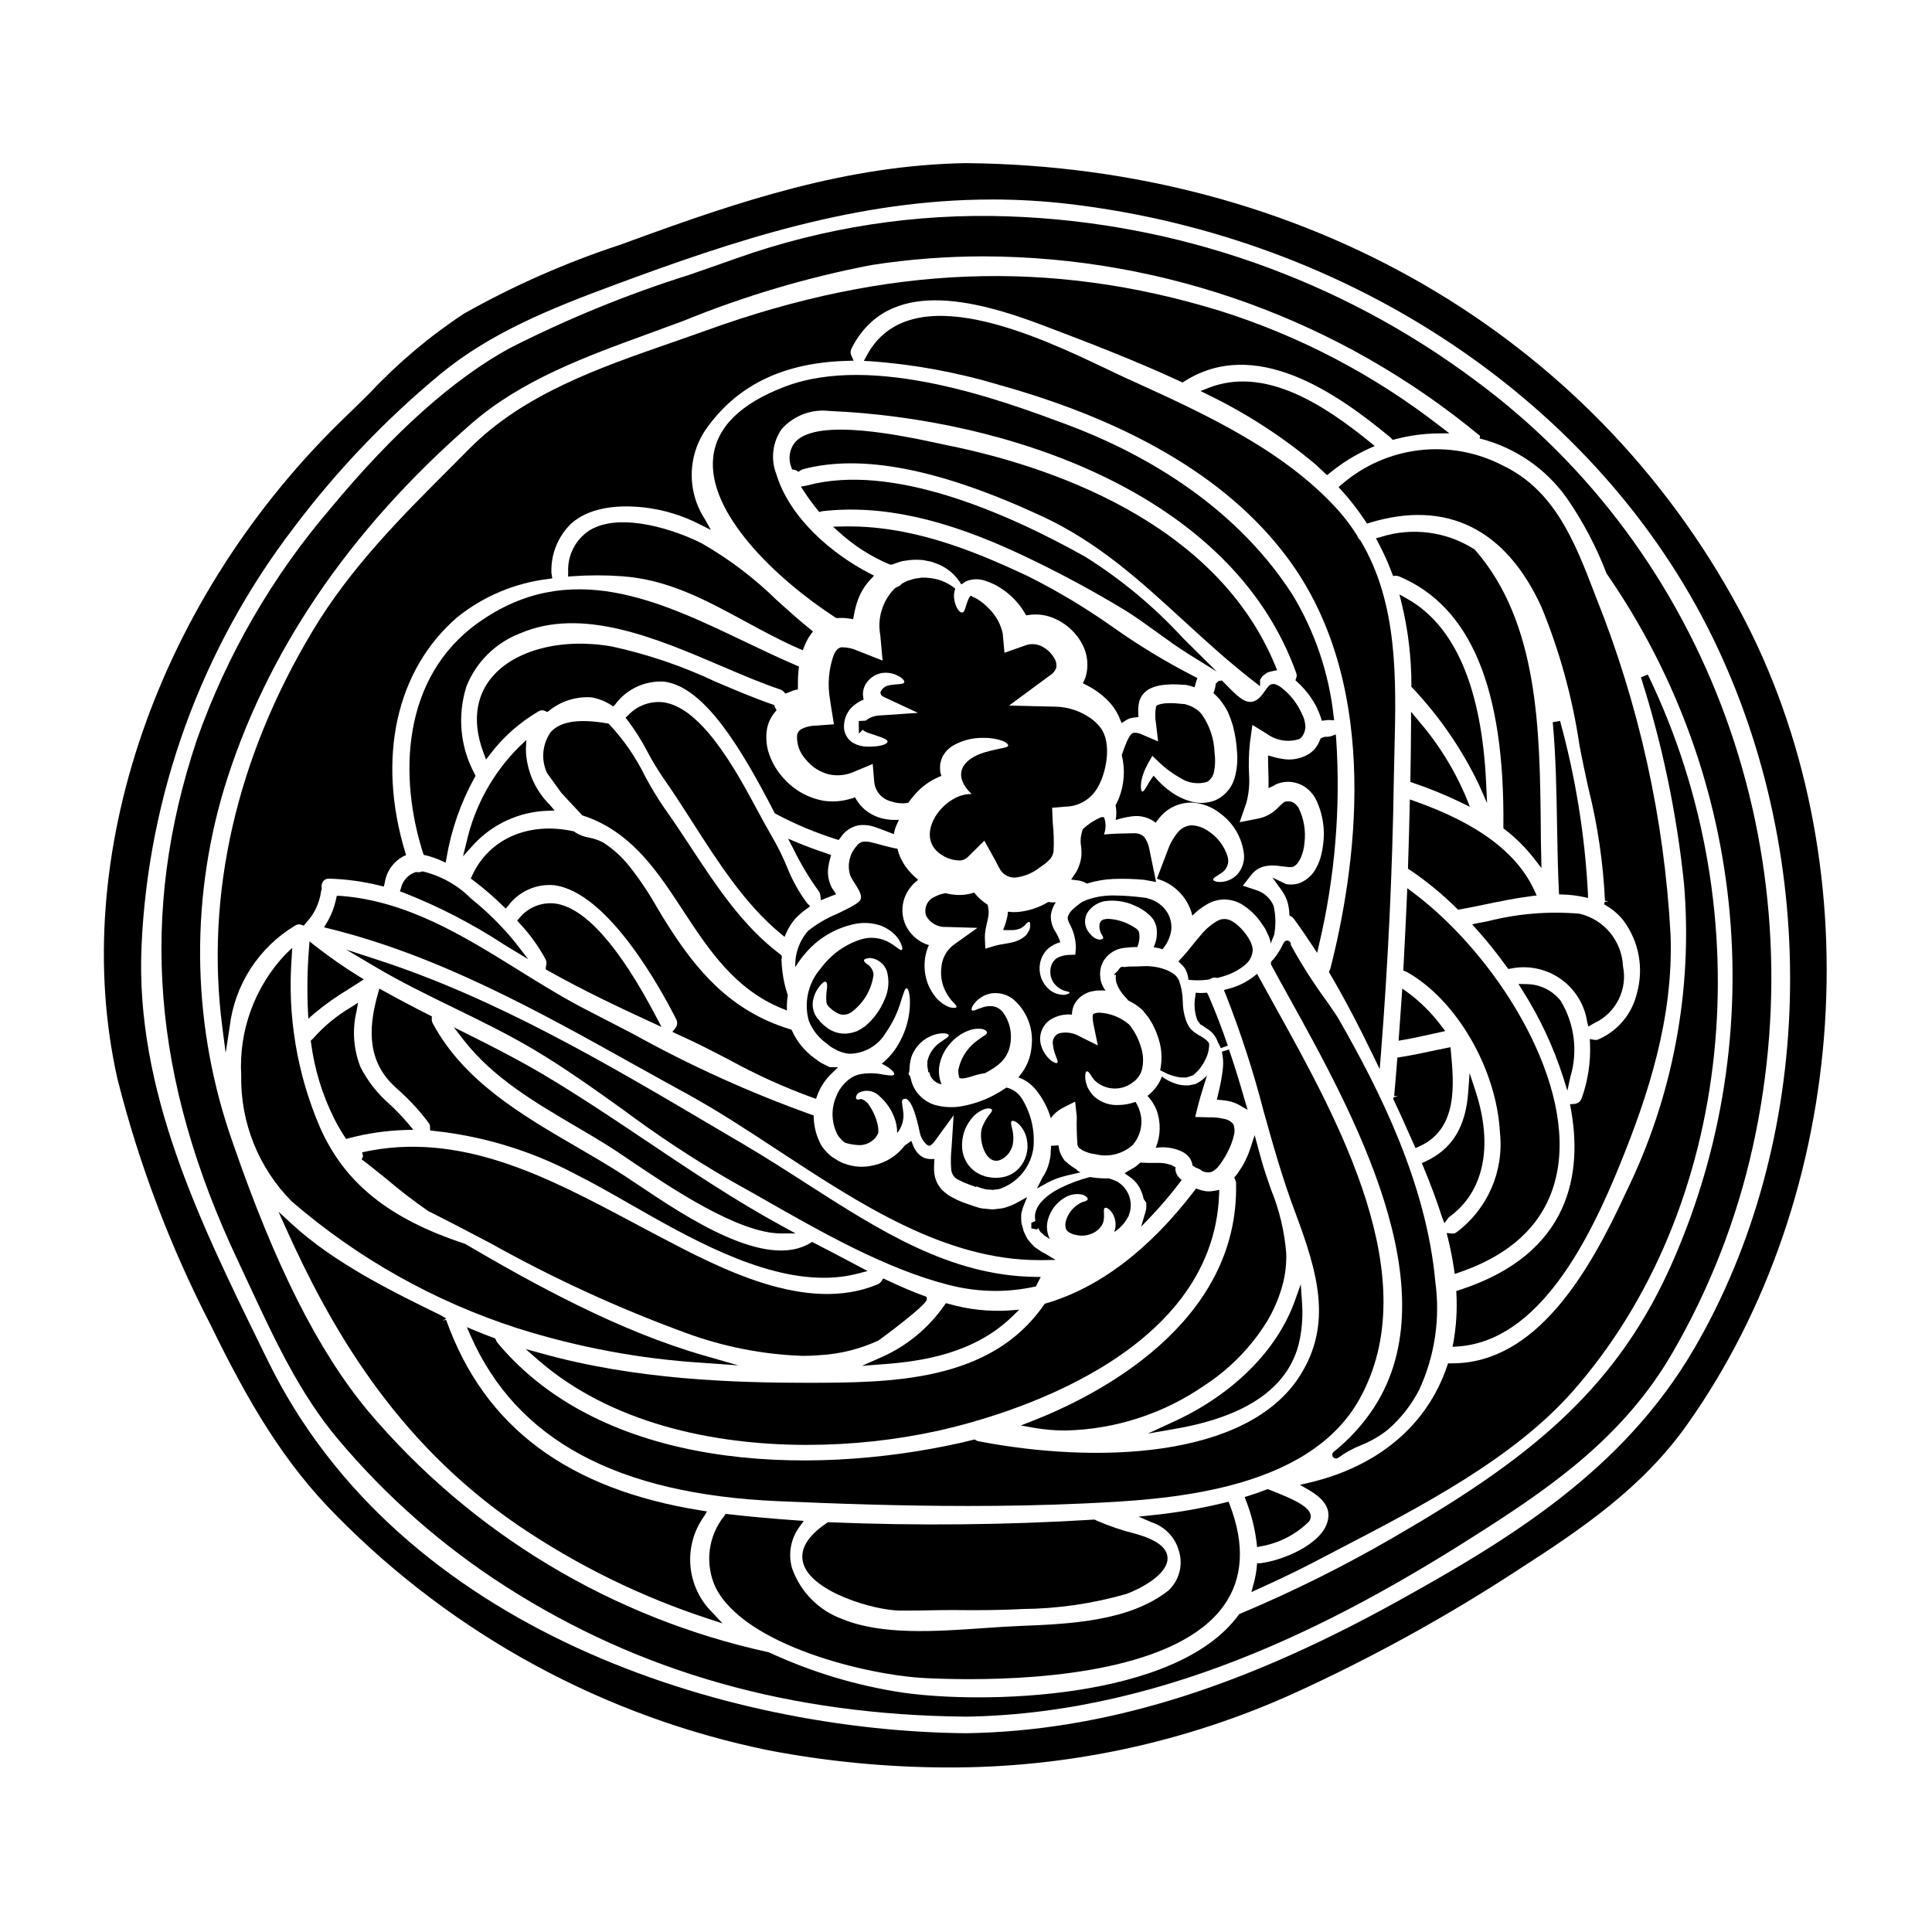
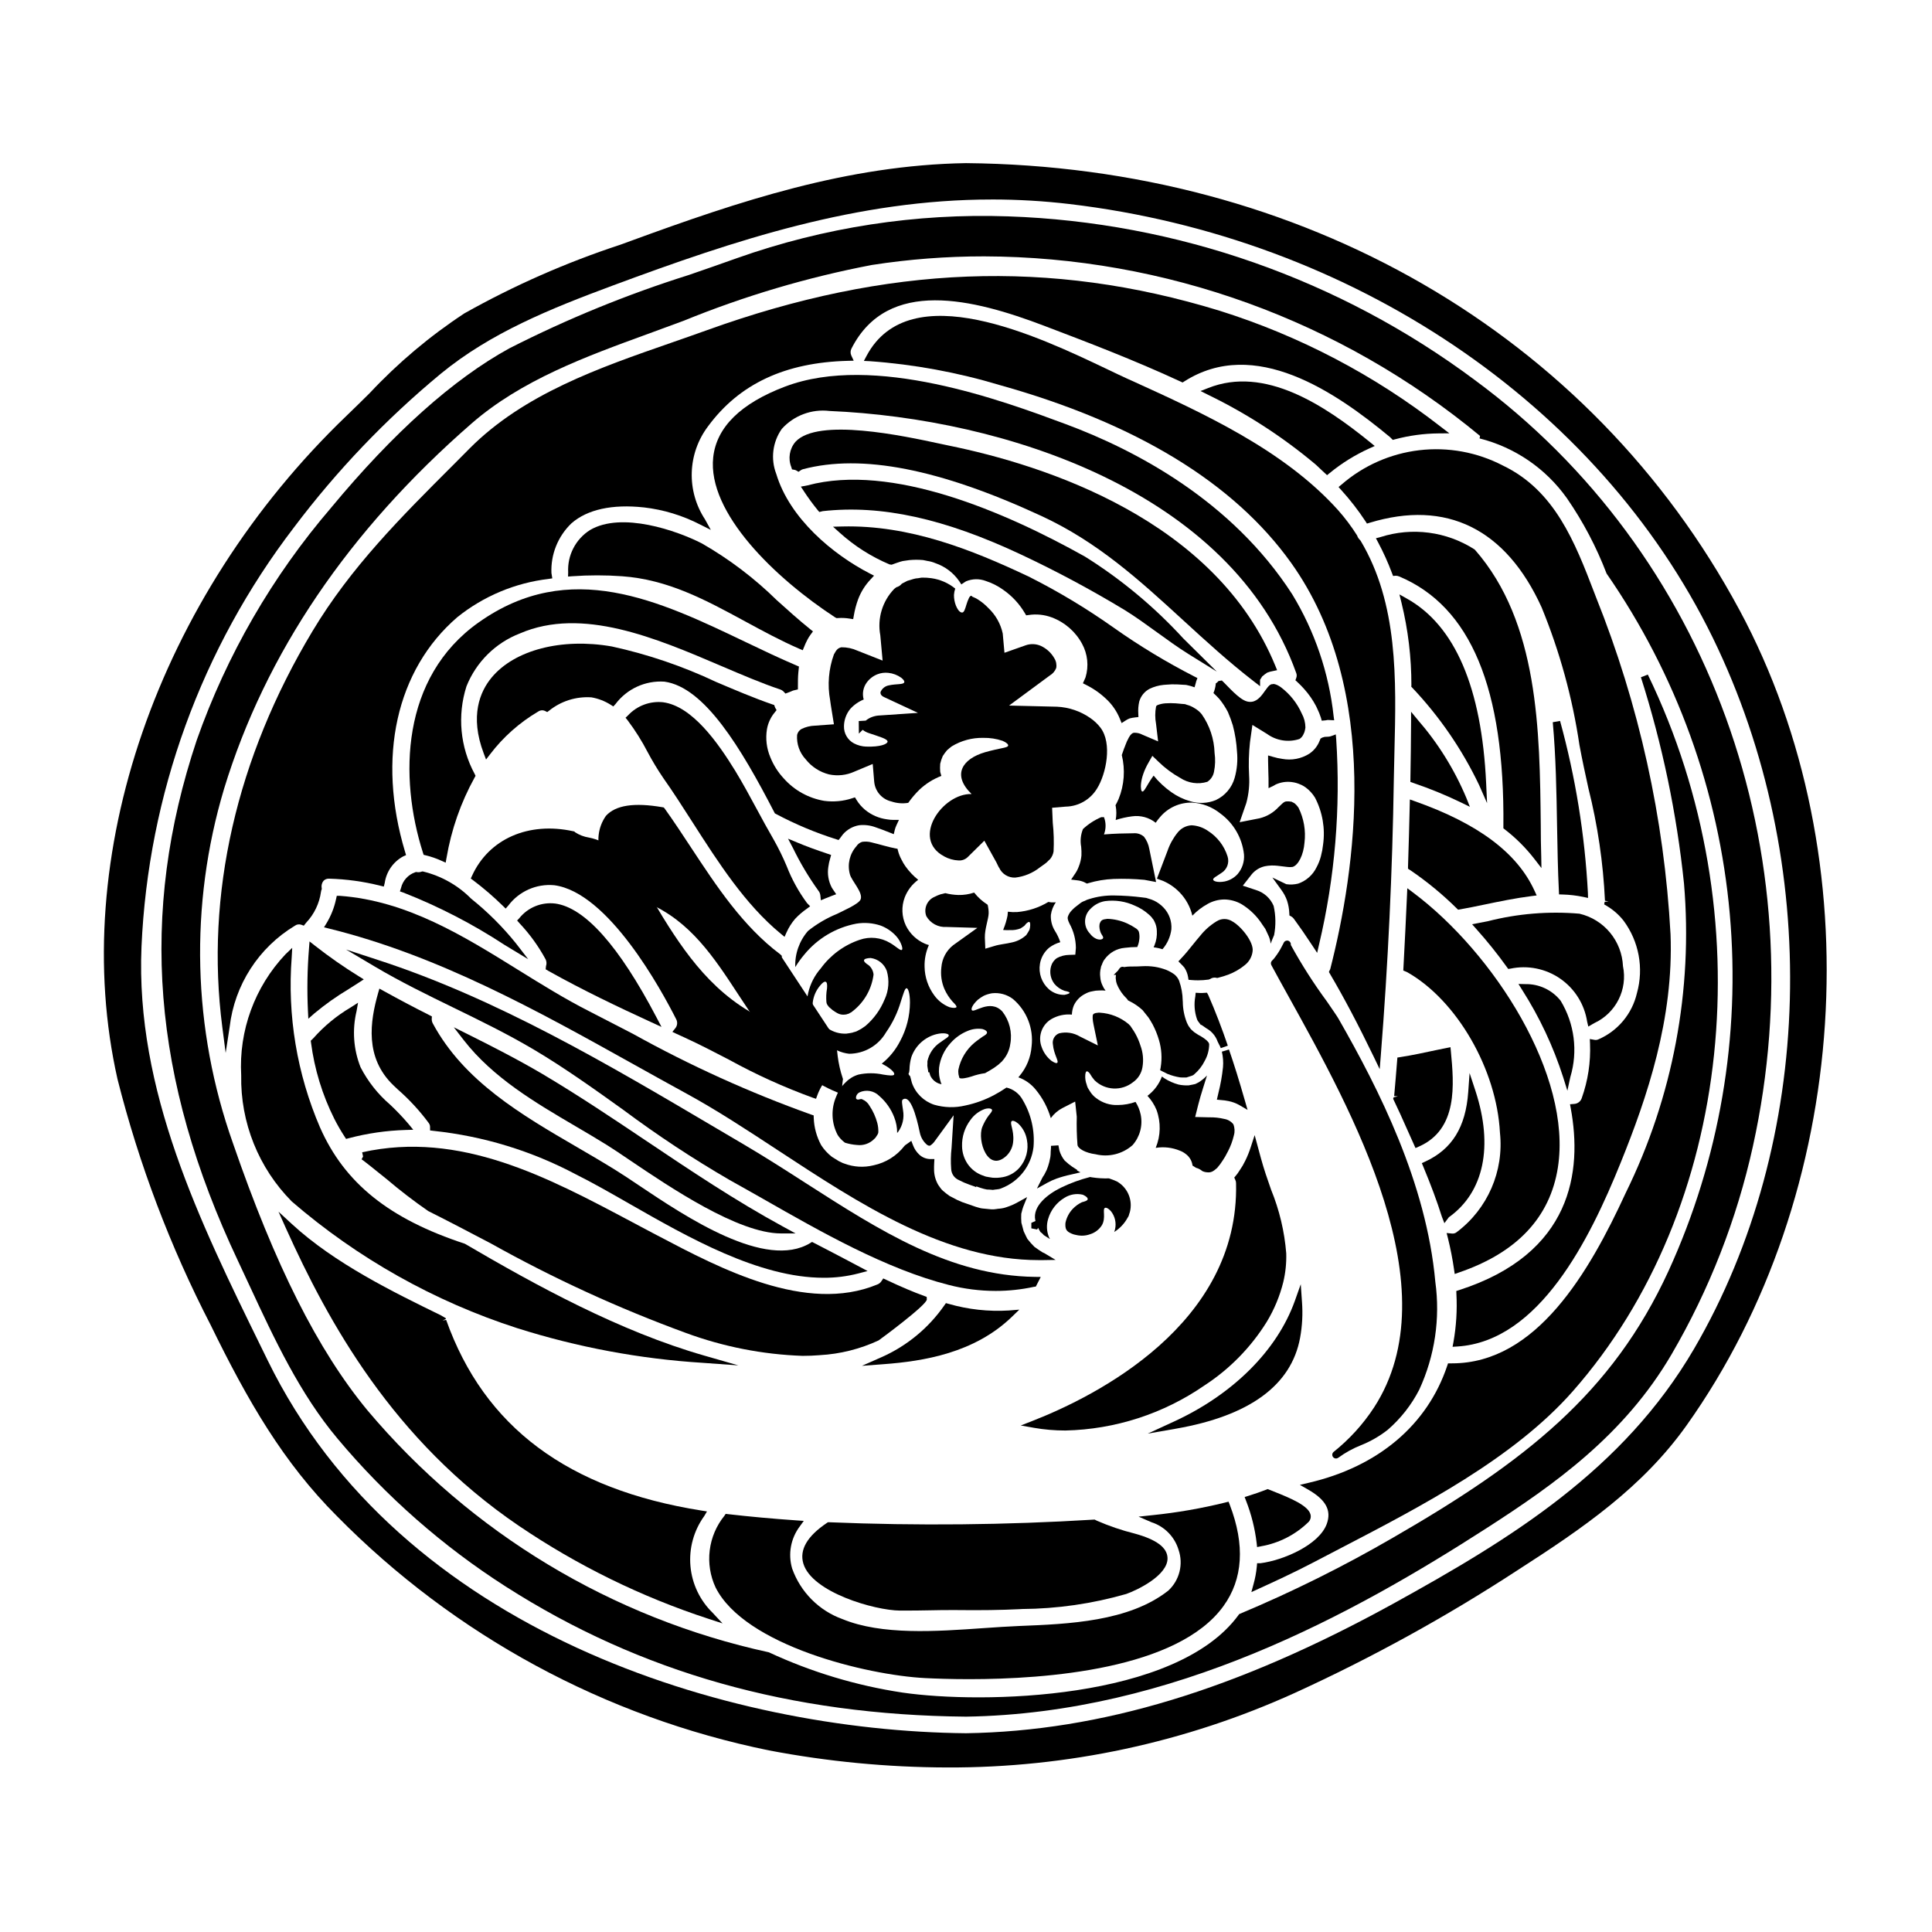
<svg xmlns="http://www.w3.org/2000/svg" fill="#000000" width="800px" height="800px" version="1.1" viewBox="144 144 512 512">
  <g>
    <path d="m449.84 382.68c-0.461-0.215-0.941-0.387-1.434-0.52l-0.668-0.211-1.008-0.121v-0.004c-2.496-0.316-5.008-0.488-7.523-0.516-2.211-0.031-4.414 0.285-6.523 0.945-0.426 0.109-0.836 0.273-1.219 0.488-0.457 0.145-0.879 0.371-1.25 0.672l-1.371 1.066c-0.129 0.102-0.25 0.215-0.363 0.332l-0.488 0.488c-0.465 0.473-0.812 1.047-1.008 1.676-0.121 0.336 0 0.883 0.43 1.766v0.004c1.094 1.965 1.68 4.176 1.703 6.426l-0.148 1.832-1.676 0.059h-0.004c-1.105 0.02-2.191 0.301-3.168 0.824-0.766 0.508-1.324 1.277-1.574 2.164-0.469 1.605-0.145 3.344 0.875 4.672 0.711 0.848 1.637 1.488 2.68 1.855 0.883 0.18 1.344 0.336 1.344 0.516s-0.461 0.367-1.344 0.551c-1.52 0.043-3-0.492-4.144-1.492-1.895-1.691-2.785-4.234-2.359-6.738 0.277-1.664 1.141-3.176 2.434-4.262 0.887-0.668 1.891-1.164 2.957-1.465-0.352-1.059-0.832-2.074-1.434-3.016-0.777-1.262-1.148-2.727-1.066-4.207 0.168-1.203 0.617-2.352 1.312-3.352-0.148 0-0.305 0.031-0.457 0.031-0.512 0.023-1.023-0.016-1.523-0.121-2.519 1.523-5.356 2.441-8.289 2.684-0.812 0.043-1.629 0.012-2.438-0.094-0.012 0.348-0.043 0.695-0.09 1.039-0.25 1.238-0.617 2.453-1.098 3.625-0.031 0.059-0.031 0.121-0.062 0.18 0.598 0.043 1.199 0.051 1.797 0.031 0.969 0.051 1.934-0.105 2.836-0.457 0.277-0.211 0.578-0.395 0.855-0.578s0.395-0.457 0.578-0.641c0.367-0.336 0.668-0.547 0.855-0.488 0.184 0.059 0.273 0.34 0.242 0.945-0.012 0.383-0.074 0.762-0.188 1.129-0.254 0.484-0.539 0.949-0.848 1.402-1.086 1-2.426 1.684-3.875 1.969-1.492 0.367-3.199 0.488-4.539 0.914l-2.441 0.73-0.121-2.926c-0.059-2.285 0.977-4.938 1.008-6.43 0.008-0.387-0.012-0.773-0.062-1.16l-0.148-0.914-0.094-0.242c-1.352-0.859-2.551-1.941-3.543-3.199-1.355 0.457-2.777 0.676-4.203 0.641-1.164-0.035-2.32-0.199-3.445-0.488-0.488 0.121-0.758 0.211-1.246 0.305-0.527 0.172-1.035 0.387-1.523 0.641-2.023 0.82-3.023 3.106-2.258 5.148 1.086 1.906 3.172 3.023 5.363 2.867l8.168 0.242-6.426 4.602h-0.004c-1.805 1.43-2.934 3.551-3.109 5.848-0.246 1.969 0.035 3.969 0.824 5.793 0.539 1.199 1.258 2.309 2.133 3.293 0.73 0.727 1.156 1.215 1.035 1.461-0.121 0.242-0.758 0.309-1.828 0.031-1.629-0.637-3.035-1.73-4.055-3.148-1.621-2.191-2.516-4.836-2.559-7.562-0.059-1.984 0.332-3.953 1.141-5.766-0.367-0.094-0.723-0.215-1.066-0.363-2.191-0.949-3.973-2.644-5.027-4.785-1.117-2.348-1.227-5.047-0.309-7.481 0.719-1.859 1.957-3.477 3.566-4.66-1.273-1.02-2.402-2.211-3.352-3.539-0.41-0.57-0.766-1.172-1.066-1.801-0.375-0.688-0.672-1.414-0.883-2.164l-0.184-0.727-0.426-0.062c-2.07-0.395-4.356-1.125-6.426-1.613l-0.004-0.004c-0.812-0.223-1.664-0.273-2.5-0.152-0.629 0.191-1.168 0.602-1.523 1.156-1.805 2.023-2.457 4.824-1.738 7.438 0.43 1.738 3.598 4.875 2.832 6.691-0.547 1.277-4.996 3.148-6.246 3.809-2.758 1.129-5.344 2.648-7.676 4.508-2.312 2.648-3.523 6.086-3.383 9.598 0.703-1.156 1.492-2.254 2.363-3.289 3.488-4.281 8.375-7.195 13.801-8.227 2.176-0.367 4.402-0.188 6.492 0.516 1.547 0.59 2.938 1.531 4.055 2.754 0.668 0.73 1.176 1.594 1.492 2.531 0.211 0.637 0.211 1.004 0.062 1.125-0.367 0.367-1.434-0.824-3.148-1.828v0.004c-2.43-1.457-5.375-1.758-8.047-0.824-4.129 1.395-7.727 4.035-10.297 7.559-3.332 3.789-4.535 8.996-3.199 13.863 0.914 2.348 2.477 4.387 4.508 5.879 0.582 0.43 1.219 1.008 1.707 1.281 0.488 0.277 0.945 0.484 1.402 0.758v0.004c0.973 0.449 2.012 0.738 3.078 0.855 4.035-0.016 7.762-2.172 9.781-5.668 1.766-2.527 3.106-5.328 3.961-8.289 0.699-2.133 1.035-3.414 1.492-3.414 0.395 0 0.887 1.344 0.887 3.777-0.012 3.566-0.902 7.074-2.59 10.211-1.18 2.324-2.844 4.371-4.879 6.004 0.457 0.242 0.855 0.457 1.215 0.668 1.574 1.008 2.227 1.797 2.074 2.195-0.152 0.398-1.246 0.305-2.957 0.027h0.004c-2.141-0.457-4.352-0.457-6.492 0-1.254 0.363-2.398 1.039-3.32 1.969-1.145 1.066-2.031 2.379-2.59 3.84-1.422 3.273-1.289 7.012 0.367 10.176 0.441 0.699 0.996 1.316 1.645 1.832l0.305 0.242c1.047 0.328 2.133 0.531 3.231 0.605 1.652 0.195 3.301-0.379 4.477-1.551 0.129-0.113 0.254-0.234 0.367-0.363l0.52-0.789 0.148-0.305v-0.031h0.031l0.062-0.09c-0.031 0.031-0.031 0.059-0.062 0.059 0.031-0.059 0.031-0.18 0.062-0.273l0.004 0.004c0.027-0.844-0.062-1.684-0.277-2.5-0.434-1.629-1.133-3.172-2.074-4.57-0.418-0.758-1.086-1.352-1.891-1.676-0.211-0.211-0.699 0-0.973 0.031h0.004c-0.219 0.059-0.449 0-0.613-0.152-0.121-0.121-0.121-0.336-0.062-0.641 0.125-0.477 0.449-0.875 0.887-1.098 1.773-0.812 3.867-0.438 5.242 0.945 1.766 1.527 3.125 3.461 3.961 5.637 0.523 1.328 0.793 2.746 0.785 4.172 0.09-0.082 0.172-0.172 0.246-0.27 1.203-1.66 1.676-3.742 1.309-5.758-0.211-1.555-0.457-2.594-0.059-2.832 2.527-1.738 4.328 8.043 4.539 8.895v-0.004c0.277 1.234 0.953 2.34 1.922 3.148 0.457 0.277 0.637 0.215 0.824 0.152l-0.004 0.004c0.465-0.309 0.867-0.699 1.184-1.16l5-6.856-0.551 8.777h-0.004c-0.195 1.801-0.227 3.617-0.09 5.426 0.043 1.312 0.855 2.481 2.07 2.981 0.875 0.461 1.785 0.855 2.715 1.184l1.551 0.551 0.184 0.09 0.09 0.031c0.062 0 0.062-0.242 0.062-0.242l0.273 0.152 0.887 0.305v-0.004c0.539 0.184 1.09 0.324 1.645 0.426 0.426 0 0.824 0.031 1.215 0.062 0.367 0.121 0.855-0.09 1.312-0.09 0.453-0.023 0.898-0.125 1.312-0.305 4.641-1.773 7.918-5.977 8.5-10.91 0.375-4.363-0.625-8.73-2.859-12.496-0.898-1.66-2.461-2.856-4.301-3.289-1.066 0.734-2.176 1.406-3.32 2.012-2.398 1.27-4.961 2.199-7.617 2.754-2.715 0.645-5.551 0.57-8.23-0.211-2.766-0.918-4.949-3.066-5.902-5.82l-0.457-1.734-0.211-0.215-0.211-0.336v-0.148l0.148-0.34 0.094-0.699v-0.004c0.016-1.113 0.18-2.219 0.484-3.293 1.047-3.039 3.566-5.344 6.691-6.121 2.039-0.488 3.199-0.059 3.227 0.277 0.094 0.488-0.914 0.914-2.254 1.922l-0.004-0.004c-1.734 1.152-2.953 2.941-3.394 4.977 0.016 0.254 0.016 0.508 0 0.762-0.027 0.129-0.035 0.262-0.027 0.395l0.09 0.668 0.121 0.672 0.031 0.336 0.027 0.09 0.277 0.031c0.09 0.277 0.121 0.547 0.242 0.855 0.52 1.141 1.535 1.973 2.758 2.254 0.082-0.004 0.164 0.008 0.242 0.027-0.078-0.121-0.137-0.254-0.18-0.395l-0.211-0.699c-0.152-0.551-0.152-0.762-0.242-1.18h-0.004c-0.086-0.699-0.098-1.402-0.031-2.102 0.316-2.438 1.379-4.715 3.047-6.523 1.25-1.418 2.816-2.523 4.574-3.227 1.211-0.508 2.535-0.676 3.836-0.488 0.855 0.211 1.219 0.578 1.25 0.914 0.031 0.336-0.43 0.699-1.098 1.066-0.52 0.395-1.344 0.914-2.223 1.645-2.188 1.828-3.691 4.34-4.266 7.133-0.047 0.324-0.047 0.652 0 0.977 0 0.059 0.027 0.273 0.027 0.305l0.184 0.73c0.031 0.18 0.059 0.18 0.059 0.18 0.34 0.367 2.074 0 3.199-0.367 1.168-0.418 2.371-0.715 3.598-0.879 0.824-0.457 1.613-0.914 2.363-1.402l1.129-0.824 0.668-0.609 0.273-0.242 0.062-0.062c0-0.027 0.059-0.09 0.09-0.121v-0.004c1.145-1.254 1.879-2.824 2.102-4.504 0.551-3.027-0.215-6.141-2.102-8.566-3.289-3.543-7.738 0.668-8.105-0.426-0.211-0.309 0.121-1.312 1.613-2.711h0.004c0.488-0.387 1.008-0.734 1.555-1.039 0.695-0.32 1.434-0.547 2.191-0.668 1.977-0.223 3.961 0.32 5.547 1.523 3.648 3.09 5.504 7.805 4.938 12.555-0.215 2.883-1.336 5.621-3.199 7.832-0.109 0.117-0.211 0.238-0.309 0.367 1.809 0.641 3.398 1.77 4.602 3.258 1.832 2.223 3.188 4.793 3.996 7.559 0.812-1.125 1.875-2.043 3.106-2.684l3.352-1.707 0.426 4.023c-0.066 2.481-0.004 4.961 0.188 7.434 0.09 1.008 2.133 2.164 4.781 2.5 3.469 0.859 7.137-0.043 9.812-2.406 1.949-2.203 2.75-5.191 2.164-8.074-0.246-1.203-0.711-2.352-1.371-3.387-1.488 0.531-3.051 0.812-4.629 0.824-2.086 0.098-4.137-0.551-5.793-1.828-0.676-0.488-1.246-1.113-1.676-1.828-0.184-0.305-0.395-0.605-0.547-0.883-0.152-0.277-0.215-0.609-0.309-0.887h0.004c-0.316-0.824-0.441-1.707-0.367-2.59 0.062-0.578 0.184-0.883 0.395-0.914 0.207-0.031 0.488 0.18 0.824 0.609l-0.004 0.004c0.355 0.629 0.773 1.223 1.25 1.766 2.793 2.711 7.168 2.922 10.207 0.488 1.312-0.918 2.199-2.324 2.469-3.898 0.348-1.941 0.168-3.941-0.52-5.793-0.332-1.066-0.773-2.098-1.309-3.078-0.277-0.504-0.582-0.992-0.914-1.461l-0.488-0.73v-0.004c-0.059-0.051-0.117-0.102-0.18-0.148l-0.211-0.242-0.004-0.004c-2.168-1.824-4.867-2.894-7.699-3.051-0.254-0.016-0.512 0.004-0.762 0.059-0.191-0.008-0.379 0.035-0.547 0.121-0.305 0.09-0.277 0.184-0.395 0.242-0.273 0.242-0.18 1.523 0.062 2.652l1.156 5.606-4.754-2.363v0.004c-1.652-1-3.633-1.305-5.512-0.852-1.191 0.457-1.883 1.703-1.645 2.957 0.242 2.68 1.676 4.481 1.125 4.871-0.211 0.184-0.727-0.027-1.523-0.547-1.191-0.949-2.09-2.215-2.59-3.656-1.055-2.769 0.039-5.894 2.59-7.402 1.645-0.949 3.539-1.363 5.426-1.18 0.031-0.809 0.195-1.609 0.488-2.363 0.621-1.371 1.699-2.484 3.047-3.148 0.586-0.332 1.223-0.559 1.887-0.668 0.578-0.145 1.172-0.219 1.77-0.215 0.578-0.035 1.16-0.027 1.738 0.031-0.34-0.414-0.617-0.875-0.82-1.371-0.336-0.68-0.531-1.414-0.578-2.168-0.117-0.844-0.066-1.699 0.148-2.523l0.062-0.336 0.242-0.551 0.148-0.395h0.004c0.133-0.367 0.332-0.707 0.582-1.008 1.254-1.711 3.188-2.801 5.301-2.984 1.102-0.137 2.211-0.211 3.32-0.215 0.09-0.242 0.18-0.488 0.273-0.758v-0.004c0.098-0.309 0.168-0.621 0.211-0.941 0.125-0.676 0.125-1.367 0-2.043-0.031-0.242-0.125-0.473-0.27-0.672 0-0.031-0.152-0.152-0.152-0.152-0.113-0.152-0.258-0.281-0.426-0.367-0.734-0.504-1.508-0.941-2.32-1.309-1.641-0.742-3.41-1.156-5.211-1.219-1.371 0.148-1.734 0.305-2.102 1.371-0.074 0.402-0.074 0.816 0 1.219 0.059 0.379 0.164 0.746 0.309 1.098 0.273 0.609 0.668 0.945 0.637 1.344 0 0.305-0.699 0.73-1.859 0.242-0.656-0.309-1.223-0.781-1.645-1.371-1.766-1.836-1.711-4.754 0.121-6.523 1.031-1.09 2.391-1.82 3.871-2.074 2.715-0.359 5.473 0.062 7.953 1.223 1.34 0.562 2.574 1.344 3.656 2.312 0.285 0.238 0.551 0.504 0.789 0.789l0.242 0.336c0.031 0.031 0.242 0.305 0.242 0.305l0.004-0.004c0.035 0.086 0.074 0.164 0.121 0.242l0.152 0.309c0.363 0.734 0.559 1.543 0.582 2.363 0.082 1.297-0.125 2.602-0.613 3.809-0.062 0.152-0.152 0.367-0.242 0.551 0.457 0.059 0.945 0.148 1.344 0.238 0.336 0.062 0.668 0.184 1.004 0.277h-0.004c1.301-1.492 2.125-3.336 2.363-5.301 0.148-2.102-0.59-4.168-2.039-5.699-0.727-0.781-1.59-1.418-2.551-1.879zm-71.398 26.148c-1.109 2.738-2.863 5.172-5.117 7.082l-1.066 0.73-1.25 0.668c-0.121 0.031 0.062-0.031-0.336 0.121l-0.121 0.031-0.242 0.059-0.457 0.152c-0.395 0.09-1.004 0.18-1.492 0.242l-0.004 0.008c-1.762 0.102-3.504-0.391-4.957-1.391-0.594-0.402-1.145-0.859-1.645-1.371l-0.184-0.18-0.242-0.242-0.242-0.34-0.516-0.605-0.008-0.004c-0.879-1.184-1.301-2.644-1.18-4.117 0.191-1.637 0.859-3.184 1.922-4.445 0.668-0.824 1.18-1.18 1.523-1.035 0.344 0.145 0.426 0.758 0.336 1.797h-0.004c-0.207 1.199-0.258 2.414-0.152 3.625 0.035 0.262 0.129 0.512 0.277 0.734 0.152 0.242 0.242 0.242 0.395 0.516l0.609 0.52 0.309 0.277s0.18 0.18 0.059 0.027l0.121 0.094-0.004-0.004c0.355 0.258 0.719 0.488 1.102 0.703 0.625 0.355 1.355 0.496 2.07 0.395 0.129-0.016 0.262-0.035 0.391-0.062l0.457-0.152 0.211-0.059h0.004c0-0.016 0.012-0.031 0.031-0.031 0.156-0.121 0.332-0.215 0.52-0.277l0.578-0.457v0.004c2.957-2.375 4.879-5.809 5.359-9.57-0.086-0.957-0.547-1.844-1.277-2.469-0.883-0.547-1.312-1.004-1.246-1.344 0.062-0.34 0.73-0.547 1.766-0.578v0.004c1.945 0.254 3.59 1.566 4.266 3.41 0.727 2.5 0.523 5.176-0.562 7.543zm22.742 31.973c0.949-1.359 2.305-2.383 3.867-2.926 1.066-0.277 1.676-0.09 1.832 0.211 0.152 0.305-0.277 0.824-0.887 1.555-0.684 0.93-1.246 1.945-1.676 3.016-1.402 3.566 1.465 12.312 6.465 7.59h-0.004c1.039-1.043 1.66-2.43 1.738-3.902 0.242-2.801-1.008-4.691-0.426-5.211 0.238-0.242 0.883-0.09 1.766 0.641 1.203 1.145 2.004 2.641 2.281 4.277 0.523 2.637-0.203 5.371-1.969 7.402-1.145 1.301-2.688 2.18-4.387 2.5-0.91 0.172-1.836 0.227-2.758 0.152l-0.973-0.152-0.488-0.09-0.211-0.031c-0.098-0.047-0.199-0.074-0.309-0.09l-0.305-0.121 0.004-0.004c-1.781-0.543-3.32-1.684-4.359-3.231-0.906-1.367-1.402-2.961-1.43-4.602-0.078-2.516 0.707-4.981 2.227-6.984z" />
    <path d="m322.19 417.46 1.098 0.523c0.359 0.172 0.723 0.336 1.09 0.496 0.367 0.16 0.699 0.316 1.043 0.477 3.961 1.82 7.957 3.887 11.828 5.902v0.004c7.098 3.902 14.484 7.254 22.098 10.027l0.91 0.305 0.328-0.902h-0.004c0.809-2.188 2.102-4.168 3.785-5.785l1.742-1.688h-2.227c-0.789-0.375-1.535-0.789-2.269-1.148l-0.004-0.004c-0.387-0.23-0.762-0.484-1.121-0.762-0.23-0.176-0.469-0.355-0.695-0.508-2.523-1.836-4.535-4.289-5.844-7.125l-0.184-0.395-0.43-0.133c-16.031-4.879-24.93-15.984-32.152-27.258-1.047-1.629-2.043-3.289-3.039-4.961v0.004c-2.152-3.816-4.59-7.461-7.301-10.898-1.98-2.508-4.363-4.668-7.047-6.398-1.172-0.59-2.422-1.02-3.715-1.27-1.309-0.203-2.559-0.68-3.668-1.402l-0.207-0.211-0.289-0.062c-11.867-2.606-22.391 2.039-26.824 11.809l-0.332 0.723 0.637 0.473h0.004c2.769 2.082 5.398 4.344 7.871 6.773l0.738 0.719 0.684-0.789 0.004 0.004c2.844-3.797 7.453-5.844 12.172-5.41 14.316 1.871 28.34 27.629 32.32 35.496 0.426 0.781 0.332 1.742-0.242 2.426z" />
    <path d="m422.36 450.6-0.062 0.297v-0.004c-0.129 0.75-0.316 1.492-0.559 2.211l-0.367 0.977-0.641 1.254v0.004c-0.191 0.254-0.363 0.527-0.512 0.809l-1.418 2.828 2.754-1.531v0.004c0.793-0.438 1.617-0.812 2.469-1.117 1.25-0.438 2.523-0.793 3.82-1.066l2.477-0.578-0.949-0.535 0.145-0.07-1.438-0.941v-0.004c-0.625-0.426-1.211-0.902-1.75-1.426l-0.117-0.078h-0.004c-0.664-0.805-1.16-1.734-1.453-2.734-0.113-0.488-0.199-0.945-0.262-1.371l-1.969 0.129v0.395 0.18c-0.035 0.324-0.055 0.625-0.074 0.938v0.004c0.004 0.477-0.027 0.953-0.09 1.43z" />
    <path d="m439.29 470.48c1.488-0.934 2.707-2.234 3.543-3.777 0.367-0.43 0.367-0.977 0.578-1.434 0.855-3.184-0.547-6.543-3.414-8.168-0.684-0.312-1.387-0.586-2.102-0.82-1.52 0.047-3.039-0.047-4.539-0.277l-0.461-0.09c-2.668 0.68-5.258 1.629-7.738 2.832-3.352 1.645-7.59 4.812-6.797 8.625l0.07 0.207-1.113 0.488v1.457l1.539 0.309 0.242-0.453c0.211 0.395 0.422 0.789 0.625 1.102h0.004c0.34 0.242 0.648 0.531 0.914 0.855l1.434 0.914c0.059 0.031 0.121 0.031 0.18 0.059-0.078-0.109-0.148-0.223-0.215-0.336-0.672-1.562-0.77-3.312-0.27-4.938 0.688-2.367 2.258-4.383 4.383-5.637 1.438-0.895 3.172-1.18 4.82-0.785 0.973 0.43 1.34 0.887 1.277 1.219-0.059 0.336-0.672 0.547-1.523 0.762v0.004c-0.902 0.426-1.719 1.016-2.41 1.734-1 1.047-1.684 2.359-1.965 3.777-0.094 1.555 0.18 2.191 1.613 2.801v0.004c0.395 0.18 0.816 0.301 1.246 0.367l0.309 0.062c0 0.027 0.242 0.027 0.336 0.059 0.277 0 0.699 0.09 0.789 0.062h-0.004c0.781 0.008 1.555-0.125 2.285-0.395 1.293-0.406 2.394-1.258 3.109-2.406 1.094-1.949 0.09-4.172 0.758-4.539 0.277-0.184 0.887 0.031 1.613 0.855l0.004-0.004c1.066 1.336 1.469 3.086 1.098 4.754-0.035 0.23-0.152 0.477-0.219 0.75zm-20.883-1.77 0.469 0.25z" />
    <path d="m462.07 418.52-0.238-0.125h-0.004c-0.223-0.109-0.438-0.242-0.641-0.395l-0.262-0.164h0.004c-0.328-0.191-0.633-0.422-0.898-0.691-0.203-0.18-0.434-0.395-0.523-0.512l-0.332-0.461c-0.188-0.242-0.344-0.508-0.461-0.789l-0.188-0.395v0.004c-0.691-1.75-1.055-3.609-1.07-5.488l-0.023-0.281c-0.023-1.805-0.344-3.59-0.949-5.293-0.262-0.641-0.676-1.211-1.203-1.656-0.684-0.508-1.426-0.926-2.215-1.246-0.98-0.375-2-0.648-3.039-0.816-1.113-0.168-2.242-0.219-3.367-0.152-1.691 0.117-2.992 0.031-3.938 0.117-0.277 0.016-0.559 0.055-0.832 0.109l-0.168-0.055c-0.746-0.176-1.141 0.48-1.41 0.953l-1.18 1.18h0.605c-0.02 0.105-0.023 0.215-0.023 0.32-0.059 0.285-0.059 0.578 0 0.859 0.027 0.43 0.117 0.852 0.27 1.25 0.414 1.027 0.984 1.988 1.688 2.844l0.473 0.535c0.23 0.215 0.441 0.445 0.633 0.691l0.145 0.238 0.246 0.129 0.004 0.004c1.316 0.633 2.531 1.457 3.606 2.445l1.574 1.969c0.297 0.43 0.566 0.875 0.816 1.332l0.312 0.527h-0.004c0.68 1.297 1.23 2.66 1.645 4.066 0.715 2.371 0.875 4.879 0.465 7.324l-0.137 0.727 1.906 0.953c1.09 0.445 2.231 0.766 3.394 0.945 0.168 0.016 0.332 0.023 0.496 0.023h0.445 0.535 0.188l1.469-0.473h0.004c0.234-0.078 0.453-0.211 0.625-0.395 1.148-0.98 2.086-2.188 2.754-3.543 0.758-1.348 1.164-2.863 1.18-4.41l-0.113-0.367c-0.223-0.336-0.656-0.898-2.262-1.84z" />
-     <path d="m447.55 465.21-1.137 3.871 2.789-2.918v0.004c2.625-2.777 5.102-5.691 7.41-8.734l0.547-0.715-0.66-0.605v-0.004c-0.301-0.309-0.547-0.672-0.719-1.07-0.113-0.25-0.191-0.516-0.23-0.785-0.031-0.16-0.059-0.32-0.07-0.352l0.07-0.547-1.031-0.562c-1.246-0.465-2.574-0.672-3.902-0.609-0.438 0-0.887-0.023-1.328 0-0.836 0-1.695 0-2.637-0.07l-0.43-0.035-0.316 0.289v-0.004c-0.336 0.309-0.691 0.598-1.062 0.867-0.297 0.211-0.613 0.402-0.941 0.566-0.195 0.102-0.395 0.203-0.613 0.34l-1.289 0.789 1.238 0.863-0.004-0.004c1.504 0.977 2.652 2.41 3.285 4.09 0.25 0.594 0.438 1.219 0.551 1.855l0.711 1.02v1.246c-0.023 0.414-0.102 0.824-0.23 1.215z" />
    <path d="m463.86 407.08-0.684 0.039c-0.453 0.047-0.91 0.059-1.363 0.027l-0.949-0.055-0.09 0.941c-0.383 2.031-0.23 4.121 0.445 6.074 0.074 0.199 0.172 0.391 0.297 0.566l0.703 0.926h0.137l0.23 0.141c0.18 0.145 0.492 0.355 0.852 0.59l0.27 0.184-0.004 0.004c1.391 0.766 2.453 2.019 2.981 3.516l0.309 0.617-0.004 0.004c0.207 0.352 0.387 0.723 0.531 1.109l1.863-0.645c-1.574-4.609-3.301-9.129-5.184-13.426z" />
-     <path d="m351.19 397.71v-0.395l-0.426-0.414c-9.875-7.402-16.879-18.039-23.648-28.32-2.273-3.457-4.625-7.031-7.043-10.41l0.004 0.004c-1.859-2.719-3.57-5.539-5.117-8.445-2.461-5.043-5.664-9.684-9.504-13.773l-0.215-0.199-0.289-0.051c-7.527-1.301-12.434-0.547-14.992 2.281-2.188 3.098-2.613 7.109-1.121 10.594l0.152 0.316c1.145 1.574 2.262 3.129 3.383 4.688l0.371 0.508c1.312 1.449 2.656 2.883 4 4.305l1.574 1.688 0.246 0.078c0.855 0.266 1.68 0.59 2.523 0.934 11.215 4.801 17.441 14.293 24.008 24.336 6.691 10.172 13.574 20.684 26.082 25.805l1.359 0.551v-1.465l0.004 0.004c0.008-0.793 0.074-1.582 0.199-2.363l0.035-0.238-0.078-0.227v-0.004c-0.637-1.898-1.082-3.859-1.328-5.848-0.141-1.027-0.23-2.059-0.262-3.094v-0.359c0.059-0.164 0.082-0.332 0.082-0.484z" />
+     <path d="m351.19 397.71v-0.395l-0.426-0.414c-9.875-7.402-16.879-18.039-23.648-28.32-2.273-3.457-4.625-7.031-7.043-10.41l0.004 0.004l-0.215-0.199-0.289-0.051c-7.527-1.301-12.434-0.547-14.992 2.281-2.188 3.098-2.613 7.109-1.121 10.594l0.152 0.316c1.145 1.574 2.262 3.129 3.383 4.688l0.371 0.508c1.312 1.449 2.656 2.883 4 4.305l1.574 1.688 0.246 0.078c0.855 0.266 1.68 0.59 2.523 0.934 11.215 4.801 17.441 14.293 24.008 24.336 6.691 10.172 13.574 20.684 26.082 25.805l1.359 0.551v-1.465l0.004 0.004c0.008-0.793 0.074-1.582 0.199-2.363l0.035-0.238-0.078-0.227v-0.004c-0.637-1.898-1.082-3.859-1.328-5.848-0.141-1.027-0.23-2.059-0.262-3.094v-0.359c0.059-0.164 0.082-0.332 0.082-0.484z" />
    <path d="m361.4 381.27 0.137 1.32 1.223-0.516c0.566-0.242 1.098-0.449 1.664-0.656l1.18-0.438-0.918-1.352h0.004c-0.094-0.125-0.18-0.258-0.254-0.395-0.891-1.688-1.215-3.621-0.918-5.508 0.102-0.766 0.266-1.516 0.492-2.254l0.246-0.898-0.887-0.305c-3.117-1.043-5.664-1.969-8.012-2.961l-2.516-1.043 1.266 2.41 0.008 0.004c1.926 3.977 4.188 7.777 6.766 11.363 0.289 0.352 0.469 0.777 0.52 1.227z" />
    <path d="m459.25 450.86c0.316 0.441 0.547 0.938 0.676 1.465 0.059 0.305 0.09 0.457 0.117 0.578 0.316 0.176 0.621 0.371 0.918 0.578 0.605 0.152 1.168 0.445 1.645 0.855 0.391 0.191 0.812 0.305 1.246 0.332 1.008 0.121 1.617-0.152 2.711-1.156 0.539-0.617 1.031-1.273 1.465-1.969l0.668-1.066 0.73-1.371 0.004 0.004c0.699-1.352 1.227-2.785 1.574-4.269 0.27-0.957 0.215-1.98-0.156-2.906-0.602-0.754-1.457-1.254-2.406-1.406-1.316-0.316-2.668-0.457-4.023-0.426l-3.688-0.09 0.824-3.289c0.73-2.867 1.645-5.457 2.312-7.711-0.656 0.703-1.406 1.316-2.223 1.824l-0.73 0.367-0.027 0.031h-0.062l-0.211 0.09h-0.062l-0.148 0.031-0.277 0.062c-0.367 0.059-0.73 0.121-1.098 0.211l-0.004 0.004c-0.91 0.039-1.82-0.031-2.711-0.215-1.316-0.359-2.566-0.914-3.719-1.648-0.242-0.18-0.457-0.336-0.672-0.484-0.758 2.039-2.094 3.816-3.836 5.117 1.023 1.094 1.84 2.367 2.406 3.75 1.191 3.254 1.113 6.832-0.215 10.027h0.102c2.129-0.328 4.309-0.066 6.297 0.758 0.551 0.203 1.066 0.492 1.523 0.855 0.41 0.293 0.766 0.652 1.051 1.066z" />
    <path d="m288.61 400.87 0.789 0.469c9.148 5.117 18.5 9.566 27.281 13.598l2.625 1.207-1.344-2.562c-9.941-18.949-18.984-29.09-26.867-30.145v0.004c-3.602-0.422-7.168 1.031-9.445 3.852l-0.609 0.652 0.594 0.668-0.004 0.004c2.738 2.898 5.086 6.141 6.981 9.648 0.254 0.551 0.285 1.18 0.086 1.754z" />
    <path d="m447.18 365.75c-0.77-0.684-1.785-1.02-2.809-0.926-2.242 0.023-5.055 0.078-7.809 0.312l-0.004-0.004c0.48-1.242 0.559-2.602 0.227-3.887l-0.215-0.688h-0.723l-0.004-0.004c-1.785 0.762-3.426 1.828-4.844 3.148-0.605 1.488-0.773 3.121-0.477 4.699 0.078 0.766 0.102 1.535 0.07 2.305-0.09 1.02-0.332 2.023-0.719 2.973-0.273 0.746-0.652 1.449-1.125 2.09l-0.887 1.332 1.574 0.191h0.004c0.648 0.059 1.281 0.223 1.875 0.488 0.129 0.078 0.258 0.148 0.395 0.211l0.355 0.168 0.375-0.117h-0.004c2.168-0.641 4.402-1.016 6.656-1.109 2.734-0.098 5.469-0.02 8.191 0.234l3.09 0.582-1.797-8.77v0.004c-0.199-1.176-0.68-2.285-1.398-3.234z" />
    <path d="m432.92 334.27c-2.586-1.797-5.629-2.832-8.777-2.984l-12.73-0.305 10.82-7.984c0.762-0.449 1.352-1.145 1.672-1.969 0.164-0.883-0.012-1.797-0.484-2.559-0.816-1.441-2.062-2.594-3.566-3.293-1.289-0.578-2.754-0.633-4.086-0.152l-5.574 1.969-0.461-5.117c-0.562-2.59-1.902-4.949-3.836-6.766-0.82-0.863-1.746-1.621-2.754-2.254-0.855-0.547-1.555-0.699-1.574-0.824-0.031-0.242-0.461-0.211-0.762 0.395h-0.004c-0.281 0.59-0.516 1.199-0.699 1.824-0.336 1.129-0.609 2.043-1.098 2.074-0.488 0.031-1.094-0.43-1.676-1.832l-0.004 0.004c-0.352-0.902-0.527-1.867-0.516-2.836 0.035-0.57 0.148-1.133 0.336-1.676-1.809-1.473-3.988-2.426-6.297-2.754-0.809-0.117-1.621-0.168-2.438-0.156-0.395 0-0.73 0.121-1.098 0.152v0.004c-0.422 0.012-0.844 0.086-1.246 0.211-0.52 0.152-1.066 0.336-1.617 0.488-0.367 0.18-0.73 0.395-1.125 0.578h-0.004c-0.105 0.066-0.219 0.129-0.332 0.184-0.375 0.465-0.887 0.793-1.465 0.941-0.176 0.152-0.359 0.297-0.547 0.43-3.148 3.266-4.523 7.852-3.688 12.309l0.609 6.691-6.637-2.617c-1.348-0.617-2.816-0.93-4.297-0.914-0.824 0.211-1.246 0.516-1.969 1.891-1.406 3.879-1.75 8.066-1.004 12.125l0.18 1.277 0.824 5.117-5.059 0.367c-1.23 0.039-2.438 0.34-3.543 0.883-0.594 0.336-1.012 0.91-1.156 1.574-0.172 2.379 0.656 4.719 2.281 6.461 1.566 1.98 3.746 3.391 6.195 4 2.254 0.477 4.598 0.219 6.691-0.73l4.875-2.039 0.395 4.754h0.004c0.242 2.523 2.07 4.606 4.535 5.18 1.441 0.492 2.981 0.617 4.481 0.367 0.879-1.246 1.867-2.41 2.957-3.477 1.68-1.59 3.656-2.832 5.82-3.656-0.09-0.367-0.211-0.668-0.309-1.066-0.059-0.719-0.059-1.445 0-2.164 0.16-0.699 0.387-1.383 0.676-2.039 0.34-0.531 0.719-1.043 1.125-1.527 0.43-0.426 0.855-0.699 1.25-1.035 2.523-1.535 5.43-2.32 8.383-2.254 1.727-0.035 3.449 0.23 5.086 0.785 1.094 0.457 1.523 0.945 1.492 1.246-0.059 0.367-0.73 0.52-1.766 0.73-0.977 0.211-2.5 0.516-4.328 1.035-6.066 1.766-8.867 6.004-3.598 11.09-7.68-0.242-16.18 11.809-7.254 16.531l-0.004 0.004c1.172 0.645 2.477 1.012 3.812 1.066 0.891 0.059 1.766-0.262 2.406-0.879l4.418-4.356 3.199 5.758c0.242 0.457 0.461 1.035 0.73 1.434l0.004-0.004c0.762 1.652 2.449 2.676 4.266 2.59 2.371-0.273 4.617-1.203 6.488-2.68 0.609-0.461 1.375-0.945 1.832-1.344 0.273-0.305 0.605-0.578 0.914-0.887v0.004c0.477-0.578 0.793-1.273 0.914-2.012 0.129-2.539 0.059-5.086-0.215-7.617l-0.172-3.969 3.629-0.305v0.004c3.406-0.074 6.535-1.895 8.289-4.812 2.406-3.867 4.082-11.977 0.883-16.137v-0.004c-0.762-0.984-1.672-1.844-2.707-2.543zm-55.754-0.668c-0.695 0.023-1.387 0.156-2.043 0.395-0.617 0.227-1.191 0.555-1.699 0.977l-1.844 0.113 0.031 3.328 1.004-1.004h0.004c0.504 0.395 1.074 0.691 1.684 0.883 2.754 0.945 5 1.523 4.91 2.285-0.121 0.637-1.969 1.402-5.637 1.277l-0.004 0.004c-1.137-0.035-2.25-0.328-3.262-0.855-1.672-0.887-2.699-2.648-2.648-4.539 0.02-1.66 0.594-3.262 1.633-4.555 0.992-1.105 2.219-1.973 3.594-2.531-0.438-1.535-0.148-3.188 0.789-4.481 0.707-0.98 1.68-1.742 2.801-2.191 0.93-0.371 1.934-0.504 2.926-0.395 1.227 0.125 2.402 0.566 3.41 1.281 0.672 0.52 0.914 0.945 0.824 1.219-0.211 0.668-2.07 0.367-4.113 0.824-0.988 0.188-1.816 0.863-2.191 1.797 0 0.426 0.059 0.883 0.973 1.312l8.961 4.172z" />
    <path d="m349.38 332.71 0.422-0.527-0.348-0.586c-0.055-0.094-0.098-0.195-0.125-0.297l-0.152-0.461-0.461-0.156c-4.961-1.711-10.027-3.871-14.957-5.969h-0.004c-8.824-4.168-18.094-7.32-27.629-9.398-13.297-2.316-25.801 0.93-31.863 8.266-3.027 3.66-5.84 10.113-2.078 20.055l0.621 1.645 1.074-1.395c3.477-4.57 7.812-8.418 12.762-11.328 0.547-0.371 1.246-0.422 1.84-0.129l0.539 0.273 0.484-0.355c3.16-2.551 7.168-3.816 11.219-3.543 1.82 0.312 3.559 0.98 5.117 1.969l0.691 0.441 0.555-0.598 0.004-0.004c3.035-4.062 7.926-6.312 12.988-5.969 10.629 1.465 20.281 17.516 29.125 34.637l0.141 0.27 0.266 0.141c5.109 2.723 10.461 4.969 15.98 6.715l0.645 0.207 0.426-0.531c0.117-0.145 0.227-0.301 0.336-0.457 0.102-0.16 0.215-0.309 0.336-0.453 1.113-1.312 2.652-2.191 4.352-2.477 1.465-0.16 2.945 0.02 4.328 0.531 1.355 0.453 2.492 0.906 3.785 1.418l1.059 0.418 0.262-1.105c0.109-0.441 0.262-0.867 0.457-1.277l0.652-1.402-1.516 0.004c-0.539-0.004-1.074-0.055-1.605-0.145-2.148-0.277-4.176-1.152-5.852-2.527-0.902-0.754-1.672-1.648-2.281-2.652l-0.395-0.648-0.727 0.227v0.004c-2.383 0.789-4.918 1.027-7.41 0.695-4.156-0.695-7.945-2.793-10.738-5.945-1.516-1.625-2.715-3.516-3.543-5.574-1.008-2.356-1.324-4.949-0.91-7.481 0.293-1.668 1.027-3.231 2.129-4.523z" />
-     <path d="m266.7 370.94 2.652-2.953v0.004c5.043-5.551 12.105-8.836 19.602-9.121l2.023-0.078-1.312-1.543c-3.93-3.898-6.191-9.172-6.297-14.707l0.109-2.426-1.762 1.656v0.004c-7.008 6.926-11.887 15.711-14.062 25.32z" />
    <path d="m534.12 388.94 1.156 1.297c2.871 3.207 5.562 6.562 8.07 10.059l0.348 0.484 0.586-0.078c4.574-0.969 9.348-0.008 13.195 2.652 3.844 2.66 6.426 6.785 7.137 11.406l0.309 1.289 1.145-0.664c0.191-0.113 0.395-0.223 0.539-0.305v0.004c5.672-2.684 8.77-8.898 7.5-15.043-0.145-3.258-1.352-6.379-3.434-8.891-2.082-2.508-4.926-4.269-8.102-5.012-8.16-0.699-16.383-0.023-24.32 2.004z" />
    <path d="m494.44 268.77 1.246 1.156 0.66-0.539h0.004c3.203-2.629 6.734-4.828 10.508-6.535l1.461-0.656-1.238-1.008c-12.094-9.812-27.902-20.324-42.902-14.352l-2.027 0.789 1.969 0.984c10.25 4.969 19.848 11.188 28.57 18.516 0.594 0.555 1.172 1.109 1.75 1.645z" />
    <path d="m557.12 380.12 0.043 0.906 0.91 0.027c1.867 0.047 3.723 0.266 5.551 0.648l1.223 0.262-0.035-1.246 0.004-0.004c-0.809-15.441-3.285-30.746-7.383-45.656l-1.934 0.336c0.832 9.172 0.988 18.531 1.141 27.586 0.109 5.977 0.203 11.613 0.48 17.141z" />
    <path d="m442.75 244.36c-1.527-0.691-3.269-1.527-5.184-2.445-18.328-8.742-52.457-25.027-63.895-3.648l-0.734 1.379 1.574 0.074c11.684 0.836 23.242 2.961 34.457 6.336 36.098 10.102 62.051 25.926 77.145 47.039 24.301 33.973 17.016 81.945 10.414 107.73v-0.004c-0.059 0.102-0.109 0.203-0.156 0.312l-0.195 0.461 0.25 0.43c3.781 6.422 7.477 13.43 11.637 22.043l1.574 3.277 0.289-3.629c1.926-24.301 3.086-48.848 3.449-72.953 0.039-2.465 0.102-4.957 0.164-7.477 0.484-19.324 0.988-39.309-8.961-55.98l-0.203-0.238-0.004-0.008c-0.332-0.316-0.578-0.711-0.719-1.148-1.504-2.383-3.199-4.641-5.07-6.746-14.305-15.902-35.695-25.656-54.57-34.242z" />
    <path d="m455.06 520.75-6.887 3.168 7.477-1.305c19.508-3.41 30.57-11.504 32.887-24.074v0.004c0.574-3.137 0.746-6.332 0.504-9.512l-0.328-4.695-1.574 4.438c-4.695 13.105-16.379 24.762-32.078 31.977z" />
    <path d="m499.52 272.41-0.789 0.656 0.695 0.789 0.004-0.004c2.356 2.59 4.504 5.359 6.43 8.285l0.395 0.617 0.703-0.211c20.34-6.199 36.109 1.574 45.594 22.434v0.004c4.801 11.703 8.164 23.945 10.016 36.457 0.699 3.789 1.539 7.672 2.363 11.414 2.461 9.781 3.934 19.781 4.398 29.852l0.949 0.18-1.023 0.102-0.137 0.684 0.602 0.355v0.004c1.75 1.027 3.293 2.375 4.547 3.969 4.074 5.504 5.383 12.574 3.543 19.168-1.266 5.492-5.062 10.051-10.234 12.285-0.32 0.148-0.68 0.191-1.027 0.125l-1.234-0.227 0.055 1.23c0.203 4.914-0.543 9.824-2.199 14.453-0.293 0.875-1.094 1.48-2.016 1.523l-1.09 0.086 0.199 1.07c3.074 16.656 0.43 38.535-29.621 48.191l-0.715 0.23 0.035 0.75-0.004 0.008c0.23 4.277-0.035 8.57-0.785 12.789l-0.23 1.238 1.258-0.078c21.723-1.352 35.117-28.457 43.297-48.727 7.023-17.355 14.082-38.121 13.207-60.594l-0.004-0.004c-1.668-30.633-8.34-60.785-19.75-89.266l-0.453-1.18c-5.117-13.316-10.426-27.082-24.234-33.699-6.809-3.539-14.523-4.953-22.145-4.055-7.621 0.898-14.797 4.066-20.598 9.094z" />
    <path d="m478.18 451.02-1.684-6.199-1.023 3.148c-0.395 1.242-0.879 2.453-1.457 3.617l-0.707 1.34c-0.25 0.426-0.457 0.719-0.656 1.02l-0.355 0.543c-0.238 0.391-0.512 0.758-0.812 1.102l-0.395 0.477 0.262 0.57c0.145 0.285 0.219 0.602 0.215 0.922 0.906 37.434-37.32 56.48-53.801 62.938l-3.25 1.27 3.441 0.609-0.004 0.004c2.773 0.484 5.586 0.723 8.402 0.719 13.16-0.293 25.945-4.434 36.781-11.906 6.695-4.348 12.352-10.113 16.566-16.891 1.977-3.266 3.453-6.812 4.375-10.516 0.598-2.496 0.863-5.062 0.789-7.629-0.461-5.805-1.82-11.508-4.023-16.898-0.945-2.672-1.891-5.418-2.664-8.238z" />
    <path d="m548.23 404.8-1.828-0.043 0.969 1.551c4.613 7.231 8.277 15.027 10.895 23.199l1.105 3.543 0.789-3.637c2.043-6.801 1.105-14.148-2.582-20.219-2.262-2.84-5.719-4.469-9.348-4.394z" />
-     <path d="m517.05 407-1.434-1.023-0.172 2.512c-0.227 3.34-0.457 6.715-0.707 10.051l-0.094 1.258 1.242-0.215c2.562-0.438 5.152-1.02 7.656-1.574l3.461-0.766-0.934-1.223c-2.547-3.438-5.586-6.477-9.02-9.02z" />
    <path d="m552.32 362.74c-0.27-25.191-0.574-53.746-17.41-73l-0.188-0.164c-7.391-4.734-16.508-5.926-24.871-3.25l-1.219 0.316 0.586 1.102c1.414 2.648 2.648 5.387 3.695 8.195l0.262 0.695 0.738-0.059c0.293 0.004 0.582 0.066 0.852 0.176 18.977 7.961 28.02 29.641 27.648 66.273v0.488l0.395 0.301h-0.004c2.949 2.277 5.594 4.922 7.871 7.871l1.824 2.363-0.055-2.996c-0.082-2.723-0.125-5.5-0.125-8.312z" />
    <path d="m517.88 374.7c4.348 2.973 8.422 6.328 12.168 10.031l0.363 0.352 0.496-0.086c2.008-0.355 4.168-0.789 6.43-1.266 4.07-0.848 8.266-1.719 12.566-2.262l1.328-0.168-0.555-1.211c-4.574-10.059-14.957-17.84-31.773-23.77l-1.277-0.457-0.031 1.359c-0.125 5.484-0.277 10.965-0.457 16.445v0.551l0.457 0.305c0.051 0.031 0.133 0.074 0.285 0.176z" />
    <path d="m352.07 246.44c-11.785 4.465-18.195 10.781-19.062 18.762-1.594 14.695 16.426 32.043 32.344 42.43l0.375 0.18 0.332-0.023-0.004 0.004c1.035-0.074 2.078-0.027 3.102 0.145l0.945 0.141 0.168-0.941v0.004c0.246-1.477 0.629-2.926 1.145-4.332 0.742-1.973 1.875-3.773 3.332-5.301l0.879-0.953-1.148-0.59c-9.652-4.973-21.227-14.52-24.77-26.402h-0.004c-1.516-3.965-0.965-8.426 1.477-11.898 3.191-3.551 7.914-5.328 12.656-4.754 46.266 1.969 106.41 21.297 123.66 69.395 0.184 0.43 0.191 0.914 0.023 1.352l-0.223 0.617 0.488 0.445c0.645 0.594 1.234 1.207 1.82 1.855l-0.004-0.004c1.254 1.391 2.324 2.934 3.188 4.594l0.277 0.594v0.004c0.391 0.785 0.719 1.602 0.988 2.438l0.223 0.789 0.812-0.074c0.156 0 0.309-0.039 0.461-0.062 0.125-0.039 0.258-0.055 0.391-0.055l1.629 0.086-0.148-1.113c-1.25-11.43-4.992-22.445-10.965-32.273-16.004-24.812-41.516-38.234-60.086-45.125-16.469-6.125-50.777-18.867-74.305-9.93z" />
    <path d="m494.07 370.82v0.039c-0.266 1.023-0.648 2.012-1.148 2.941-0.98 2.047-2.742 3.621-4.887 4.363-1.027 0.262-2.098 0.312-3.148 0.156l-3.691-1.762 2.363 3.262h-0.004c0.66 0.879 1.18 1.855 1.539 2.894 0.348 1.082 0.547 2.203 0.59 3.34l0.027 0.551 0.484 0.266v-0.004c0.289 0.164 0.535 0.391 0.719 0.664 1.473 2 3.023 4.242 4.875 7.059l1.27 1.93 0.508-2.25h0.004c4.211-17.793 5.738-36.117 4.535-54.363l-0.109-1.281-1.207 0.445c-0.852 0.312-1.508 0.074-2.039 0.297l-0.32 0.09-0.484 0.281-0.164 0.426-0.004-0.004c-0.09 0.25-0.199 0.492-0.32 0.727-0.562 1.156-1.422 2.144-2.492 2.859-2.129 1.336-4.684 1.824-7.152 1.363-0.848-0.117-1.688-0.301-2.508-0.551l-1.254-0.359v1.309c0 0.762 0.023 1.574 0.051 2.391l0.039 1.434c0.031 0.656 0.031 1.312 0.031 1.969v1.574l1.41-0.684v-0.004c0.168-0.086 0.336-0.184 0.492-0.289 1.305-0.594 2.746-0.82 4.168-0.656l0.715 0.113c0.402 0.086 0.797 0.195 1.18 0.34 0.578 0.203 1.125 0.477 1.629 0.824l0.172 0.105h0.004c1.016 0.742 1.883 1.68 2.543 2.754 1.996 3.836 2.746 8.203 2.137 12.484-0.105 1-0.289 1.988-0.551 2.957z" />
    <path d="m513.32 434.8-0.121 0.395 1.867 3.992c1.152 2.535 2.301 5.117 3.453 7.711l0.602 1.348 0.898-0.395c10.426-4.582 9.297-16.531 8.477-25.246l-0.105-1.098-3.828 0.789c-3.106 0.664-6.297 1.355-9.477 1.848l-0.762 0.117-0.066 0.789c-0.141 1.617-0.273 3.238-0.395 4.859l-0.395 4.551 0.98 0.086z" />
    <path d="m517.95 332.62v2.703c-0.027 5.051-0.09 10.137-0.18 15.188v0.719l0.68 0.227v0.008c4.375 1.473 8.648 3.219 12.805 5.234l2.285 1.121-0.941-2.363c-3.172-7.559-7.539-14.562-12.926-20.746z" />
    <path d="m518 325.96 0.246 0.277h0.004c7.211 7.613 13.188 16.309 17.711 25.77l2.129 4.836-0.246-5.277c-1.18-25.352-8.266-41.812-21.012-48.934l-1.969-1.105 0.547 2.203c1.75 7.156 2.633 14.492 2.625 21.859z" />
    <path d="m357.77 384.86 0.926-0.691-0.812-0.824c-2.238-3.023-4.059-6.332-5.418-9.84-0.996-2.371-2.129-4.688-3.394-6.93-1.574-2.715-3.043-5.41-4.504-8.121-1.789-3.316-3.641-6.75-5.746-10.215-4.484-7.285-11.336-17.125-19.117-18.137-3.465-0.363-6.902 0.926-9.273 3.481l-0.656 0.621 0.57 0.707v0.004c1.988 2.641 3.754 5.441 5.273 8.379 1.262 2.371 2.652 4.676 4.164 6.894 2.586 3.664 5.07 7.543 7.699 11.648 6.883 10.746 14 21.859 23.438 29.621l0.992 0.816 0.527-1.18 0.004-0.004c0.578-1.297 1.344-2.504 2.269-3.586 0.922-0.988 1.949-1.871 3.059-2.644z" />
    <path d="m526.78 468.16 1.148-1.535 0.086-0.078c9.234-6.613 11.789-18.777 7.016-33.398l-1.574-4.777-0.359 5.016c-0.664 9.32-4.293 15.184-11.434 18.461l-0.863 0.395 0.367 0.875c2.09 5.027 3.66 9.254 4.938 13.301z" />
    <path d="m485.31 407.76c17.191 30.992 43.176 77.832 22.828 109.23-2.922 4.469-6.535 8.441-10.707 11.773-0.422 0.344-0.488 0.961-0.145 1.387 0.344 0.422 0.961 0.484 1.387 0.145h0.02c1.832-1.34 3.824-2.441 5.93-3.277 2.543-1.012 4.93-2.379 7.086-4.062 3.461-2.981 6.316-6.606 8.402-10.668 4.129-8.934 5.606-18.863 4.262-28.613-2.363-26.164-14.93-50.977-25.637-69.668-0.34-0.629-1.52-2.297-3.094-4.613-3.519-4.777-6.715-9.781-9.566-14.98 0.082-0.473-0.188-0.93-0.637-1.094-0.445-0.164-0.949 0.016-1.188 0.43-0.16 0.293-0.32 0.609-0.5 0.969v-0.004c-0.52 1.039-1.137 2.023-1.844 2.941-0.238 0.34-0.508 0.652-0.812 0.934-0.316 0.312-0.383 0.793-0.172 1.18 1.355 2.516 2.836 5.188 4.387 7.988z" />
    <path d="m529.34 480.44 0.176 1.18 1.113-0.395c15.312-5.219 24.133-14.562 26.219-27.777 3.859-24.434-16.926-56.891-38.406-72.945l-1.492-1.113-0.082 1.863c-0.262 6.086-0.574 12.145-0.891 18.227l-0.09 1.719 1.055 0.449c13.129 7.434 23.688 25.715 24.559 42.508v0.004c1.094 10.195-3.258 20.215-11.461 26.371-0.355 0.293-0.816 0.426-1.273 0.367l-1.398-0.137 0.348 1.363v-0.004c0.68 2.746 1.223 5.523 1.625 8.32z" />
    <path d="m222.17 389.31c0.48-0.348 1.102-0.438 1.664-0.246l0.676 0.25 0.621-0.789v0.004c2.137-2.258 3.512-5.125 3.938-8.203 0.02-0.176 0.062-0.344 0.125-0.504l0.09-0.23-0.035-0.254v-0.004c-0.121-0.68 0.059-1.379 0.492-1.914 0.395-0.398 0.938-0.602 1.496-0.562 4.566 0.125 9.102 0.75 13.531 1.863l0.949 0.23 0.238-0.949v0.004c0.422-2.981 2.227-5.59 4.867-7.039l0.789-0.355-0.25-0.828c-7.527-25.012-2.363-48.273 13.84-62.23l-0.004 0.004c6.957-5.582 15.34-9.094 24.199-10.137l0.969-0.148-0.223-1.379h-0.004c-0.215-4.965 1.723-9.785 5.316-13.219 4.184-3.668 10.824-5.117 19.188-4.203v-0.004c5.199 0.602 10.25 2.141 14.898 4.539l2.836 1.426-1.535-2.781h0.004c-2.43-3.691-3.66-8.043-3.519-12.457 0.141-4.414 1.645-8.676 4.305-12.203 8.297-11.27 20.438-16.949 37.113-17.367l1.496-0.039-0.629-1.359c-0.285-0.613-0.258-1.324 0.07-1.914 9.598-18.816 32.25-13.102 50.914-6.019 11.215 4.262 23.918 9.094 36.32 14.848l0.488 0.223 0.457-0.289c18.625-11.891 40.031 2.754 54.516 14.77l0.73 0.734 0.551-0.148c3.773-1.008 7.664-1.539 11.574-1.574l2.863-0.023-2.269-1.738h-0.004c-17.582-13.699-37.484-24.129-58.758-30.793-44.77-13.695-87.887-12.043-135.71 5.199-3.07 1.109-6.195 2.191-9.344 3.289-19.258 6.691-39.176 13.602-53.578 28.078l-4.227 4.258c-14.004 13.984-27.234 27.199-37.391 44.141-20.191 33.629-28.445 69.879-23.902 104.87l0.895 6.898 1.055-6.875c1.301-11.148 7.695-21.062 17.309-26.848z" />
    <path d="m478.45 388.9 0.883 1.281c0.309 0.637 0.609 1.309 0.914 1.969 0.258 0.613 0.422 1.262 0.488 1.922 0.102-0.207 0.184-0.422 0.242-0.641 0.211-0.52 0.457-1.066 0.672-1.613h0.004c0.488-2.562 0.449-5.199-0.125-7.742-0.852-2.027-2.559-3.566-4.664-4.203l-3.504-1.156 2.363-3.019c0.898-1.082 2.129-1.836 3.504-2.137 1.105-0.215 2.234-0.254 3.352-0.121 0.852 0.09 1.703 0.211 2.559 0.309 0.465 0.066 0.938 0.066 1.402 0 1.523-0.43 2.926-3.231 3.168-6.465 0.379-3.152-0.168-6.352-1.574-9.203-0.305-0.473-0.688-0.895-1.129-1.246-0.176-0.102-0.359-0.195-0.547-0.273-0.062-0.031-0.09-0.059-0.152-0.09l-0.699-0.09c-1.125 0-1.098-0.152-2.754 1.492l-0.004-0.004c-1.352 1.477-3.113 2.516-5.059 2.988l-5.269 1.035 1.766-5.09c0.652-2.398 0.898-4.891 0.734-7.371-0.16-2.93-0.078-5.863 0.242-8.777l0.637-4.543 3.84 2.363h0.004c2.484 1.816 5.695 2.328 8.625 1.367 0.43-0.277 0.777-0.664 1.004-1.125 0.113-0.219 0.215-0.441 0.305-0.668 0.129-0.41 0.223-0.828 0.273-1.254-0.012-1.301-0.348-2.578-0.977-3.715-1.219-2.742-3.117-5.133-5.512-6.945-1.035-0.762-1.969-0.977-2.223-0.824-1.766-0.184-2.926 5.606-6.797 4.57-2.191-0.609-4.996-4.023-6.641-5.547-0.301 0.031-0.594 0.082-0.887 0.152-0.219 0.262-0.473 0.488-0.758 0.672 0 0.059 0.027 0.09 0.027 0.152-0.086 0.812-0.289 1.609-0.605 2.363 0.547 0.488 1.066 1.008 1.574 1.574 0.867 1.066 1.621 2.223 2.254 3.441 0.504 1.164 0.941 2.356 1.312 3.566 0.598 2.262 0.965 4.582 1.098 6.918 0.23 2.332 0.023 4.691-0.613 6.949-0.723 2.602-2.551 4.758-4.996 5.906-2.172 0.895-4.586 1-6.824 0.301-1.758-0.508-3.418-1.305-4.91-2.359-1.785-1.246-3.383-2.734-4.75-4.422-1.832 2.473-2.441 4.359-3.019 4.207-0.457-0.031-0.945-3.199 1.766-7.832l0.918-1.613 1.645 1.574c1.711 1.672 3.637 3.106 5.727 4.266 2.121 1.406 4.762 1.785 7.191 1.039 0.93-0.602 1.57-1.562 1.77-2.652 0.34-1.656 0.391-3.356 0.152-5.031-0.113-3.672-1.297-7.227-3.41-10.234-0.516-0.637-1.148-1.168-1.859-1.574-0.625-0.414-1.316-0.723-2.043-0.91-0.168-0.078-0.34-0.141-0.52-0.184l-0.824-0.062-1.645-0.152c-0.902-0.059-1.809-0.059-2.711 0-0.688 0.047-1.363 0.191-2.012 0.43-0.367 0.18-0.305 0.09-0.488 0.457-0.277 1.5-0.277 3.039 0 4.539l0.551 4.66-4.144-1.766c-0.703-0.375-1.492-0.555-2.285-0.52-0.336 0.031-0.824 0.367-1.277 1.18h-0.004c-0.41 0.73-0.758 1.496-1.035 2.289-0.059 0.211-0.141 0.414-0.242 0.609l-0.641 1.828v-0.004c0.949 3.863 0.664 7.926-0.824 11.613-0.254 0.594-0.539 1.172-0.855 1.734 0.031 0.031 0.031 0.062 0.062 0.121 0.23 1.242 0.23 2.512 0 3.754 1.418-0.465 2.879-0.789 4.359-0.977 2.227-0.309 4.484 0.305 6.246 1.703 0.379-0.566 0.797-1.105 1.25-1.613 2.098-2.426 5.168-3.789 8.375-3.727 2.731 0.148 5.344 1.148 7.477 2.863 3.539 2.578 5.824 6.527 6.297 10.879 0.148 1.898-0.469 3.773-1.707 5.215-0.906 0.988-2.098 1.672-3.414 1.945-1.969 0.367-2.984-0.121-3.047-0.457-0.09-0.488 0.887-0.883 2.133-1.766h0.004c1.52-0.902 2.219-2.734 1.676-4.422-0.883-2.805-2.731-5.207-5.215-6.781-1.27-0.875-2.758-1.383-4.297-1.465-1.441 0.074-2.785 0.762-3.688 1.891-1.184 1.453-2.102 3.106-2.711 4.879l-2.805 7.371c0.551 0.184 1.098 0.395 1.648 0.609 1.621 0.711 3.09 1.723 4.328 2.988 1.68 1.723 2.859 3.871 3.414 6.215 1.168-1.223 2.512-2.258 3.988-3.078 1.367-0.781 2.91-1.199 4.481-1.215 1.582 0.02 3.133 0.438 4.512 1.215 2.207 1.332 4.082 3.148 5.481 5.312z" />
    <path d="m469.69 422.13-1.883 0.57v0.004c0.312 1.344 0.418 2.727 0.301 4.106-0.234 2.281-0.637 4.547-1.199 6.773l-0.426 1.84 1.117 0.105c0.648 0.043 1.293 0.129 1.93 0.262 1.043 0.203 2.043 0.574 2.965 1.102l2.121 1.242-0.676-2.363c-1.59-5.547-2.902-9.75-4.25-13.641z" />
    <path d="m473.89 399.76c1.148-0.891 1.891-2.203 2.062-3.648 0.375-2.434-3.094-6.727-5.453-7.981-1.254-0.785-2.848-0.773-4.09 0.027-1.648 1-3.106 2.281-4.309 3.789-0.68 0.789-1.344 1.602-2.016 2.438-0.973 1.207-1.969 2.465-3.148 3.688l-0.652 0.699 0.676 0.672v0.004c0.324 0.305 0.625 0.629 0.91 0.973 0.492 0.746 0.828 1.59 0.977 2.473l0.117 0.758 0.789 0.07c0.551 0.047 1.109 0.07 1.676 0.07v0.004c0.961 0 1.918-0.066 2.871-0.199l0.414-0.156v-0.004c0.469-0.324 1.047-0.441 1.605-0.324l0.238 0.066 0.238-0.059h0.004c0.934-0.23 1.852-0.512 2.754-0.848 1.57-0.598 3.035-1.445 4.336-2.512z" />
    <path d="m281.08 495.98c15.965 5.059 32.488 8.145 49.203 9.188l9.398 0.676-9.055-2.602c-22.359-6.414-44.52-18.543-63.438-29.637-20.027-6.566-31.855-16.055-38.352-30.766l-0.004 0.004c-6.133-14.227-8.715-29.723-7.527-45.168l0.137-2.488-1.801 1.723-0.004 0.004c-8.137 8.625-12.375 20.215-11.715 32.055-0.234 12.508 4.609 24.578 13.426 33.453 17.465 15.066 37.777 26.48 59.73 33.559z" />
    <path d="m534.83 244.71c-35.832-26.711-78.965-41.844-123.63-43.371-24.43-0.855-48.805 2.894-71.852 11.055-4.211 1.512-8.473 2.984-12.75 4.461h0.004c-16.371 5.152-32.281 11.652-47.578 19.438-14.859 8.133-30.762 22.344-47.277 42.254h0.004c-15.582 18.148-27.66 39.035-35.613 61.598-15.352 45.93-11.871 89.797 10.949 138.05 1.047 2.203 2.086 4.438 3.125 6.691 6.508 13.992 13.238 28.453 23.246 40.371 12.797 15.27 27.844 28.5 44.629 39.234 35.574 22.75 75.453 34.016 121.95 34.438 54.832-0.867 102.51-27.16 137.92-49.953 17.938-11.547 36.5-24.625 49.043-46.098 9.988-17.133 17.25-35.711 21.531-55.074 17.199-77.773-11.723-157.49-73.695-203.09zm-62.188 326.95-0.254 0.102-0.16 0.223c-16.531 22.688-68.059 23.617-89.016 20.57h-0.008c-12.266-1.848-24.203-5.445-35.453-10.68-41.566-9.035-78.973-31.582-106.37-64.117-13.156-15.93-24.477-38.41-35.633-70.754-10.758-30.281-11.582-63.199-2.363-93.98 10.949-35.867 33.027-68.453 65.617-96.824 13.207-11.496 30.25-17.711 46.727-23.719l1.141-0.418c2.754-1.004 5.539-2.031 8.309-3.059h0.004c16.094-6.57 32.801-11.52 49.875-14.785 9.84-1.523 19.781-2.285 29.738-2.281 48.004 0.145 94.465 16.965 131.43 47.586l-0.121 0.664c9.359 2.363 17.57 7.984 23.152 15.859 4.281 6.207 7.809 12.906 10.504 19.949 18.52 26.738 29.77 57.828 32.648 90.223s-2.707 64.984-16.219 94.566c-14.957 32.555-38.148 50.602-73.129 70.77-13.035 7.562-26.543 14.277-40.445 20.105z" />
    <path d="m448.7 326.52c1.156-0.551 2.398-0.895 3.676-1.02l0.676-0.051c0.973-0.098 1.953-0.121 2.93-0.074l2.363 0.137 0.422 0.098c0.223 0.055 0.461 0.109 0.836 0.207l0.969 0.324 0.367-1.305-0.004 0.004c0.016-0.105 0.043-0.211 0.082-0.309l0.312-0.844-0.789-0.395c-7.438-3.805-14.594-8.137-21.414-12.961-7.16-5.074-14.695-9.605-22.535-13.547-15.168-7.168-31.621-13.695-49.355-13.262l-2.473 0.062 1.84 1.652c3.883 3.496 8.324 6.312 13.137 8.34l0.551 0.078 0.887-0.32c0.277-0.09 0.508-0.168 0.734-0.254h0.004c0.43-0.156 0.871-0.285 1.316-0.395l1.68-0.242v-0.004c1.23-0.121 2.469-0.129 3.703-0.02 0.375 0.09 0.75 0.156 1.117 0.227v0.004c0.738 0.102 1.461 0.297 2.148 0.59 2.566 0.875 4.785 2.551 6.328 4.781l0.551 0.852 0.844-0.562c0.125-0.098 0.258-0.18 0.398-0.254 1.664-0.695 3.531-0.734 5.223-0.102 1.668 0.539 3.238 1.336 4.66 2.363 2.332 1.625 4.285 3.738 5.727 6.191l0.332 0.562 0.648-0.086c2.07-0.316 4.191-0.098 6.156 0.641 3.418 1.277 6.262 3.75 8 6.961 1.496 2.727 1.832 5.941 0.93 8.918-0.043 0.133-0.102 0.266-0.168 0.391l-0.527 1.18 0.836 0.422h-0.004c1.973 0.98 3.785 2.25 5.379 3.769 1.566 1.469 2.793 3.266 3.598 5.258l0.445 1.098 0.996-0.637h-0.004c0.352-0.238 0.723-0.438 1.117-0.594 0.465-0.121 0.941-0.211 1.422-0.266l0.93-0.102-0.039-0.938c-0.07-1.066 0.016-2.137 0.254-3.176 0.418-1.469 1.426-2.699 2.789-3.394z" />
-     <path d="m283.31 501.52 3.273 2.863c19.082 16.652 46.129 22.527 71.242 22.527v-0.004c11.711 0.008 23.387-1.25 34.828-3.75 17.047-3.816 72.785-19.613 74.422-62.582l0.047-1.25-1.223 0.246c-0.273 0.051-0.551 0.086-0.828 0.109-0.656 0.09-1.324 0.059-1.969-0.094-0.504-0.074-0.992-0.207-1.465-0.395l-0.664-0.215-0.426 0.555c-11.98 15.68-25.223 25.73-39.359 29.879l-0.336 0.098-0.195 0.293c-14.168 20.531-40.773 20.602-62.152 20.66-19.988 0-45.949-0.789-71.004-7.797z" />
    <path d="m330.62 545.79 0.738-1.246-1.434-0.227c-35.453-5.629-57.59-22.148-67.684-50.523l-0.965 0.16 0.902-0.418-0.074-0.219-1.246-0.734c-12.543-6.125-28.16-13.742-39.504-24.199l-3.543-3.269 1.969 4.398c11.191 24.797 28.312 56.137 61.684 78.82l-0.004-0.004c15.559 10.562 32.531 18.879 50.41 24.711l3.613 1.18-2.59-2.777v-0.004c-3.398-3.289-5.496-7.691-5.914-12.402-0.418-4.707 0.875-9.41 3.641-13.246z" />
    <path d="m477.14 553.99 1.055-0.207v-0.004c4.769-0.832 9.172-3.094 12.625-6.484 0.477-0.527 0.652-1.258 0.477-1.945-0.582-2.305-5.117-4.269-9.73-6.082-0.496-0.195-0.918-0.363-1.234-0.496l-0.367-0.152-0.371 0.141c-1.535 0.598-3.09 1.133-4.754 1.656l-1 0.312 0.375 0.98c1.41 3.606 2.356 7.375 2.809 11.219z" />
    <path d="m604.98 305.67c-39.422-73.328-116.03-117.61-204.98-118.44-31.449 0.52-59.984 10.051-88.879 20.629l-2.754 1.004h-0.004c-14.32 4.707-28.152 10.797-41.301 18.184-9.16 6.019-17.578 13.105-25.07 21.109-2.019 2-4.051 4.008-6.121 5.992-50.141 48.102-73.98 117.12-60.73 175.84 5.703 22.578 13.98 44.426 24.668 65.117 9.84 20.156 19.285 36.492 33.527 50.73 31.141 31.586 70.984 53.184 114.45 62.039 15.566 2.969 31.379 4.481 47.23 4.523 31.754 0.117 63.164-6.613 92.078-19.738 20.418-9.328 40.113-20.168 58.91-32.434 17.711-11.371 33.293-22.117 44.941-38.469 43.688-61.402 49.453-150.26 14.039-216.09zm-12.043 195.79c-18.781 32.129-48.453 50.285-79.77 67.559-41.504 22.828-77.469 33.75-113.15 34.305-63.371-0.598-149.87-26.828-185.07-98.793l-1.621-3.309c-16.434-33.527-33.441-68.238-31.828-106.31 1.77-40.309 15.871-79.098 40.395-111.13 11.348-15.074 24.426-28.762 38.965-40.781 13.184-10.816 29.023-17.199 45.457-23.305 32.543-12.082 64.867-22.828 100.56-22.828v-0.004c6.871 0 13.738 0.402 20.566 1.207 74.852 8.863 140.16 52.898 170.46 114.93 29.035 59.531 27.086 133.51-4.965 188.46z" />
-     <path d="m504.27 514.78c17.75-31.836-5.473-73.66-22.445-104.2-1.43-2.578-2.812-5.066-4.121-7.477l-0.562-1.027-0.918 0.73c-1.66 1.27-3.523 2.254-5.512 2.902-0.293 0.109-0.598 0.199-0.906 0.262l-1.469 0.395 0.441 1.047c4.004 10.164 7.383 20.562 10.113 31.141 2.445 8.73 4.973 17.754 8.246 26.449 6.07 16.203 10.031 29.684 1.488 43.375-14.047 22.488-54.82 23.492-85.469 17.539-0.199-0.055-0.387-0.145-0.559-0.258l-0.332-0.184-0.367 0.09c-1.16 0.262-2.293 0.535-3.402 0.82-40.965 9.141-94.691 6.969-122.62-26.484v-0.004c-0.191-0.238-0.348-0.504-0.461-0.789l-0.164-0.395-0.395-0.148c-1.633-0.605-3.262-1.238-4.867-1.906l-2.269-0.945 0.992 2.246c12.203 27.672 38.848 42.016 81.477 43.863 14.527 0.641 31.996 1.273 50.406 1.273 10.066 0 20.418-0.188 30.699-0.668 20.637-0.961 59.09-2.746 72.98-27.652z" />
    <path d="m469.58 541.96-0.852 0.211 0.004 0.004c-6.344 1.566-12.789 2.688-19.289 3.356l-3.707 0.395 3.422 1.484c3.453 1.113 6.141 3.856 7.18 7.332 1.301 3.809 0.242 8.027-2.707 10.77-10.43 8.238-26.477 8.875-39.535 9.391-2.957 0.117-6.133 0.344-9.426 0.566-12.668 0.895-27.02 1.891-37.391-2.383v0.004c-6.234-2.246-11.137-7.172-13.355-13.418-1.129-3.84-0.371-7.992 2.043-11.184l1.039-1.438-1.766-0.121c-6.406-0.441-12.574-1.004-18.328-1.668l-0.598-0.07-0.336 0.5c-2.133 2.633-3.484 5.812-3.894 9.172-0.414 3.363 0.129 6.777 1.562 9.844 7.715 15.352 40 23.223 55.574 24.008 2.789 0.137 6.82 0.281 11.621 0.281 20.559 0 55.242-2.625 67.363-19.328 5.211-7.18 5.781-16.227 1.695-26.898z" />
    <path d="m382.48 570.82h1.891c2.008 0 4.012-0.035 6.016-0.07 2.312-0.043 4.609-0.094 6.938-0.066 6.598 0.082 11.941 0 16.855-0.238l0.617-0.035-0.004-0.004c9.359-0.059 18.664-1.398 27.66-3.981 2.894-1.012 11.117-4.945 10.953-9.562-0.094-2.754-2.941-4.875-8.707-6.453-3.422-0.855-6.766-1.992-10-3.402l-0.602-0.301h-0.188l-0.004 0.004c-23.359 1.43-46.781 1.664-70.168 0.699h-0.328l-0.273 0.18c-5.227 3.508-7.328 7.133-6.242 10.77 2.281 7.629 18.891 12.406 25.586 12.461z" />
    <path d="m580.69 322.77-1.832 0.711 0.004 0.004c5.664 17.777 9.488 36.094 11.414 54.656 2.394 28.238-2.949 56.59-15.457 82.02-9.691 21.043-23.672 45.141-46.004 45.141h-1.07l-0.227 0.676c-5.269 15.668-18.273 26.664-36.605 30.957l-2.434 0.57 2.168 1.238c4.723 2.707 6.262 5.512 4.961 9.109-2.031 5.566-11.492 9.633-17.543 10.414l-0.918 0.004-0.082 0.898c-0.152 1.598-0.449 3.18-0.887 4.723l-0.551 2.027 1.91-0.871c4.055-1.84 9.379-4.301 14.617-7.035 2.273-1.18 4.609-2.41 6.984-3.644 21.562-11.203 46-23.898 61.648-41.648 42.531-48.281 50.711-126.38 19.902-189.95z" />
    <path d="m233.25 381.4-0.18 0.836-0.004-0.004c-0.473 2.246-1.316 4.402-2.496 6.371l-0.703 1.148 1.309 0.324c28.988 7.141 55.301 21.805 80.742 35.984 4.691 2.613 9.383 5.231 14.098 7.805 7.918 4.328 15.793 9.48 24.125 14.957 21.805 14.312 44.34 29.125 69.211 29.125h0.945l3.453-0.055-2.961-1.773-0.004-0.004c-0.164-0.09-0.332-0.168-0.508-0.23-0.688-0.426-1.352-0.898-1.992-1.352l-0.129-0.082c-0.68-0.672-1.309-1.383-1.891-2.137-0.246-0.453-0.449-0.891-0.652-1.324l-0.332-0.703-0.605-2.258v-0.004c-0.062-0.785-0.074-1.574-0.031-2.359l0.137-0.52c0.105-0.461 0.234-0.914 0.395-1.355l1.02-2.547-2.406 1.324c-0.914 0.523-1.879 0.953-2.879 1.285-0.648 0.242-1.328 0.395-2.019 0.453-0.297 0-0.578 0.062-0.863 0.105-0.441 0.082-0.895 0.105-1.34 0.074-0.789-0.059-1.617-0.148-2.402-0.234-0.363-0.047-0.723-0.129-1.066-0.246-0.211-0.062-0.426-0.133-0.625-0.18l-3.637-1.262v-0.004c-0.879-0.344-1.73-0.75-2.547-1.219l-0.715-0.367-0.004 0.004c-0.613-0.426-1.207-0.883-1.77-1.375-0.406-0.359-0.754-0.781-1.035-1.242l-0.242-0.348h-0.004c-0.68-1.164-1.059-2.481-1.102-3.828-0.031-0.699 0-1.344 0.027-1.969l0.062-1.051h-1.035c-1.129 0.004-2.215-0.434-3.027-1.219-0.711-0.676-1.254-1.504-1.602-2.422l-0.457-1.18-1.574 1.113-0.234 0.215c-2.039 2.633-4.945 4.457-8.203 5.152-2.547 0.629-5.223 0.477-7.684-0.441-0.348-0.102-0.684-0.242-1-0.422-0.172-0.094-0.355-0.18-0.539-0.258l-1.832-1.141h0.004c-1.113-0.863-2.07-1.906-2.832-3.09-1.199-2.215-1.871-4.676-1.965-7.188l-0.023-0.691-0.656-0.211-0.004-0.004c-16.301-5.832-32.098-12.988-47.23-21.395-3.863-2.004-7.684-3.984-11.434-5.902-6.473-3.273-12.836-7.227-18.988-11.047-14.477-8.992-29.445-18.301-47.172-19.617z" />
    <path d="m418.5 484.96 1.312-2.551-1.574-0.023c-22.469-0.309-41.055-12.238-60.734-24.867-5.25-3.379-10.688-6.863-16.18-10.105l-7.828-4.613c-28.469-16.816-57.91-34.199-89.348-44.41l-8.438-2.754 7.633 4.523c6.801 4.035 13.938 7.512 20.836 10.879 7.004 3.414 14.246 6.941 21.254 11.09 8.266 4.898 16.215 10.602 23.906 16.105v0.004c8.957 6.672 18.285 12.828 27.945 18.434 2.961 1.645 5.992 3.375 9.078 5.117 15.211 8.68 32.457 18.52 49.117 22.746 4.047 1.043 8.211 1.57 12.391 1.574 3.414 0 6.816-0.367 10.148-1.09z" />
    <path d="m395.34 489.52-0.664-0.176-0.395 0.559c-4.18 6.019-9.93 10.773-16.629 13.746l-5.231 2.309 5.699-0.43c10.629-0.789 24.094-2.949 34.039-12.555l1.969-1.902-2.731 0.215v0.004c-5.418 0.336-10.848-0.262-16.059-1.77z" />
    <path d="m250.28 379.31-0.297 0.918 0.906 0.316v-0.004c9.402 3.688 18.402 8.34 26.848 13.883l6.246 3.781-3.219-4.168c-3.519-4.375-7.504-8.352-11.883-11.859-3.516-3.559-7.953-6.062-12.816-7.234h-0.203l-0.188 0.07h-0.004c-0.379 0.133-0.785 0.168-1.18 0.105l-0.219-0.035-0.215 0.062-0.004 0.004c-1.891 0.645-3.316 2.215-3.773 4.16z" />
    <path d="m477.93 325.85v-1.695c0.227-0.355 0.457-0.699 0.574-0.906h0.004c0.41-0.355 0.844-0.684 1.297-0.984 0.48-0.191 0.98-0.332 1.492-0.418l1.152-0.242-0.445-1.09c-15.852-38.75-61.109-53.254-86.68-58.457l-2.207-0.469c-9.684-2.086-32.344-6.961-38.309-0.508-1.594 1.863-2.016 4.461-1.09 6.734l0.172 0.578 0.59 0.105h0.004c0.203 0.031 0.402 0.102 0.582 0.207l0.539 0.328 0.52-0.352c0.184-0.145 0.395-0.254 0.621-0.324 15.598-4.141 36.262-0.105 63.168 12.348 15.02 6.938 26.023 17.027 37.68 27.703 5.902 5.418 12.031 11.02 18.75 16.219z" />
    <path d="m256.1 370.01 0.168 0.527 0.539 0.129c1.43 0.344 2.82 0.824 4.152 1.434l1.148 0.516 0.219-1.238 0.004-0.004c1.262-7.477 3.777-14.684 7.449-21.32l0.25-0.449-0.223-0.469c-3.863-7.129-4.652-15.523-2.188-23.25 2.57-6.441 7.703-11.523 14.172-14.023 16.488-7.121 36.059 1.238 53.32 8.617 5.547 2.363 10.785 4.609 15.656 6.238 0.355 0.121 0.68 0.328 0.938 0.602l0.445 0.484 0.617-0.227c0.453-0.164 0.938-0.359 1.387-0.566 0.18-0.059 0.359-0.102 0.547-0.133l0.754-0.176v-0.789c0-1.273 0-2.484 0.117-3.699l0.16-1.574-0.664-0.285c-4.449-1.891-8.863-4.004-13.543-6.242-22.867-10.945-46.516-22.277-70.66-5.172-20.613 14.574-21.141 41.102-14.766 61.07z" />
    <path d="m300.37 284.46c-3.828 2.418-6.043 6.719-5.797 11.238l-0.035 1.094 1.09-0.082c4.406-0.316 8.828-0.316 13.234 0 12.164 0.871 22.105 6.266 32.637 11.98 4.606 2.5 9.367 5.082 14.305 7.231l0.93 0.395 0.395-0.945c0.23-0.578 0.465-1.137 0.789-1.734l-0.004-0.004c0.273-0.543 0.598-1.062 0.969-1.547l0.562-0.758-0.738-0.59c-3.008-2.418-5.981-5.09-8.848-7.68-5.945-5.84-12.613-10.895-19.84-15.039-6.606-3.391-21.246-8.496-29.648-3.559z" />
    <path d="m232.57 440.45c0.832 1.641 1.754 3.234 2.754 4.777l0.395 0.602 0.688-0.184c4.934-1.305 10-2.039 15.102-2.188l2.008-0.059-1.273-1.551c-1.523-1.785-3.141-3.488-4.852-5.094-3.231-2.769-5.891-6.137-7.84-9.914-1.879-4.734-2.25-9.93-1.059-14.879l0.395-2.234-1.91 1.23c-3.723 2.191-7.078 4.953-9.941 8.188l-0.684 0.664 0.07 0.496c0.906 7.012 2.984 13.82 6.148 20.145z" />
    <path d="m246.41 456.43c3.547 3.019 7.238 5.859 11.07 8.508 5.539 2.777 11.188 5.742 16.648 8.613 16.551 9.25 33.812 17.168 51.617 23.684 9.922 3.66 20.367 5.715 30.938 6.082 1.527 0 3.062-0.055 4.594-0.184v-0.004c5.383-0.301 10.66-1.625 15.551-3.898 0.129-0.062 12.844-9.414 12.789-10.875l-0.035-0.672-0.621-0.227c-2.965-1.074-6.168-2.438-10.098-4.289l-0.789-0.367-0.473 0.707v-0.004c-0.266 0.426-0.668 0.75-1.141 0.914-18.832 7.773-41.551-4.211-58.145-12.957l-1.301-0.68c-1.824-0.961-3.652-1.938-5.488-2.914-22.434-11.93-45.609-24.273-71.547-18.5l0.242 1.117-0.395 0.742c0.52 0.328 3.738 2.906 6.582 5.203z" />
    <path d="m457.59 313.2c-7.668-8.367-16.426-15.66-26.043-21.684-21.254-11.895-51.266-24.836-73.523-18.895l-1.793 0.344 0.789 1.18h-0.008c1.152 1.758 2.394 3.457 3.723 5.086l0.395 0.453 0.918-0.227c15.5-1.719 32.223 1.938 52.645 11.551h-0.004c9.359 4.398 18.48 9.289 27.332 14.641 2.992 1.844 5.848 3.938 8.613 5.93 2.762 1.996 5.531 4.016 8.449 5.828l7.394 4.586z" />
    <path d="m296.6 442.51c2.754 1.617 5.512 3.234 8.188 4.902 1.52 0.938 3.582 2.332 6.019 3.981 10.77 7.273 28.789 19.453 40.148 19.48h3.883l-3.41-1.859c-12.547-6.828-24.434-14.805-35.934-22.52-8.953-6.012-18.211-12.223-27.793-17.906-6.742-3.965-13.672-7.477-19.562-10.422l-3.879-1.93 2.664 3.445c7.769 9.957 18.906 16.512 29.676 22.828z" />
    <path d="m258.88 443.69c13.211 1.395 26.031 5.312 37.762 11.547 4.328 2.152 9.113 4.883 14.168 7.777 15.547 8.887 34.309 19.613 51.477 19.609 3.094 0.016 6.18-0.367 9.176-1.141l2.461-0.648-6.227-3.293c-2.754-1.441-5.422-2.848-8.004-4.168l-0.488-0.25-0.473 0.289c-11.832 7.215-32.875-6.871-45.449-15.297-2.336-1.574-4.426-2.965-6.18-4.047-3.312-2.062-6.789-4.09-10.152-6.047-14.75-8.586-30-17.469-38.254-32.801v-0.004c-0.203-0.375-0.301-0.797-0.281-1.219l0.039-0.641-0.578-0.293c-4.262-2.144-8.379-4.328-12.246-6.473l-1.086-0.602-0.34 1.18c-2.137 7.539-3.606 17.129 4.082 24.477l1.109 1.047v0.004c3.051 2.664 5.805 5.648 8.215 8.902 0.234 0.305 0.363 0.68 0.363 1.066v0.91z" />
    <path d="m226.03 393.49-0.141 1.832c-0.449 5.523-0.543 11.074-0.281 16.613l0.102 2.039 1.531-1.355c2.871-2.402 5.926-4.57 9.141-6.488 0.91-0.578 1.82-1.152 2.723-1.738l1.301-0.852-1.32-0.816v0.004c-4.016-2.484-7.891-5.191-11.609-8.105z" />
  </g>
</svg>